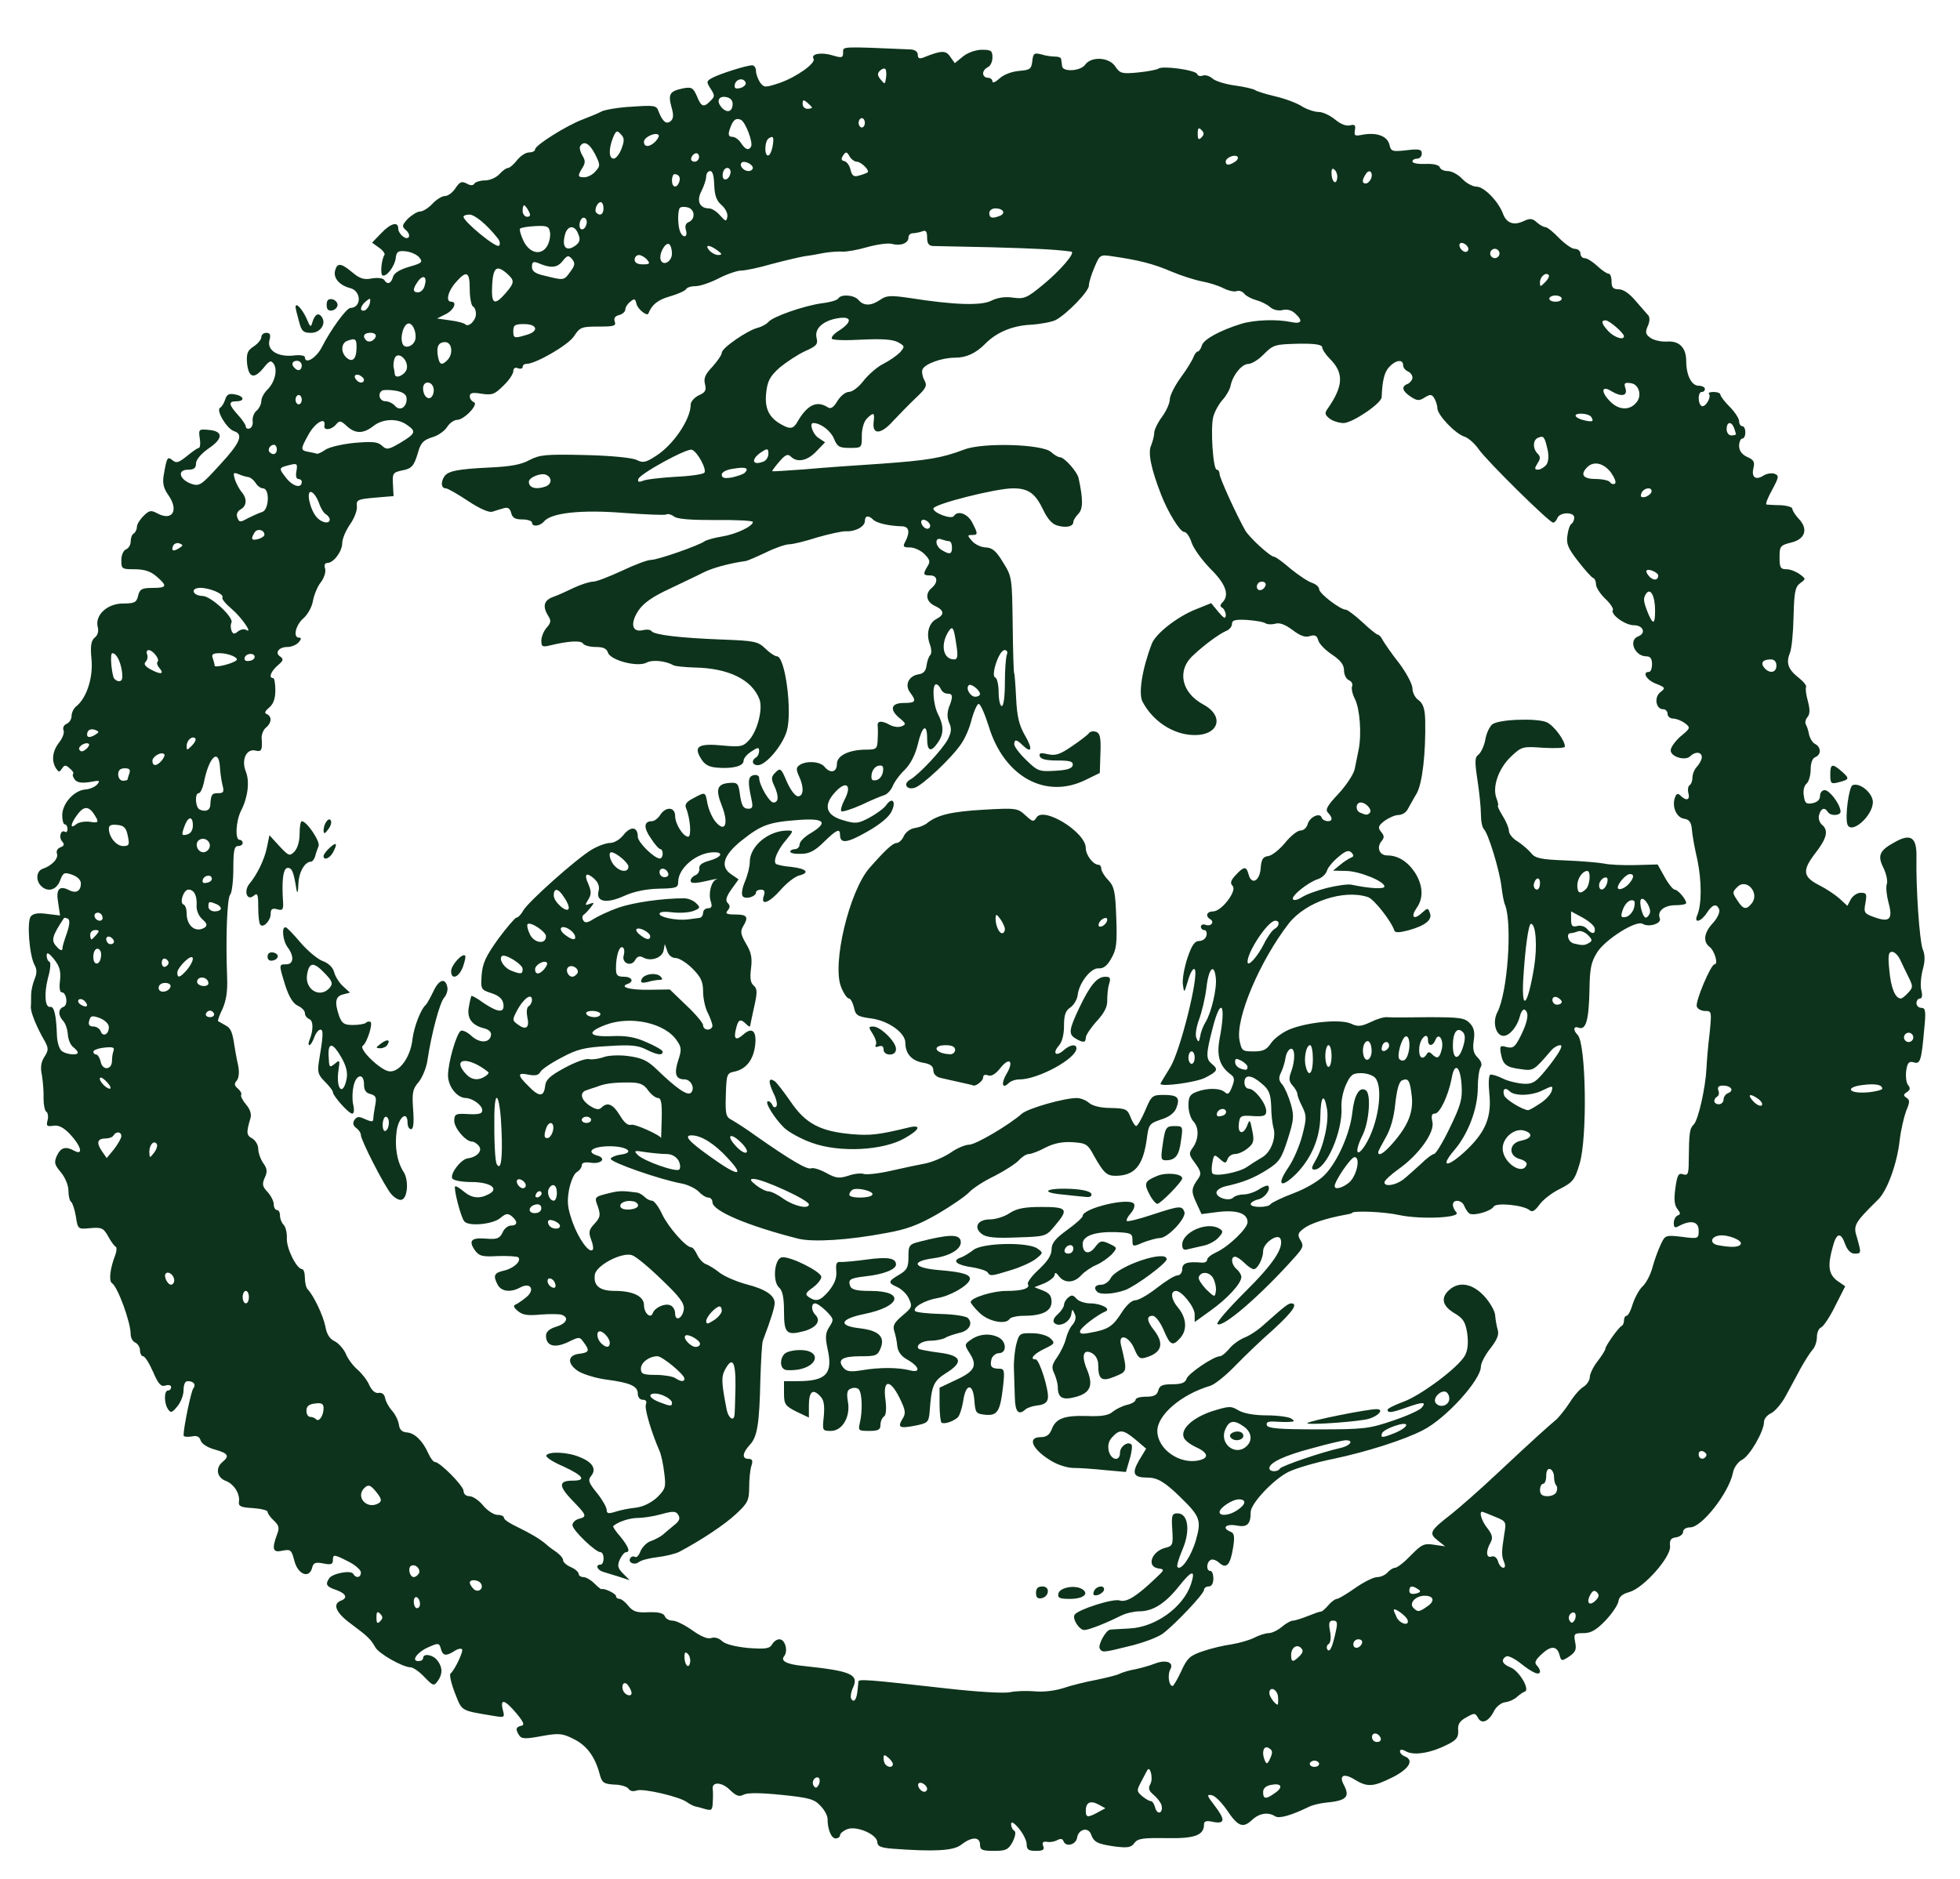
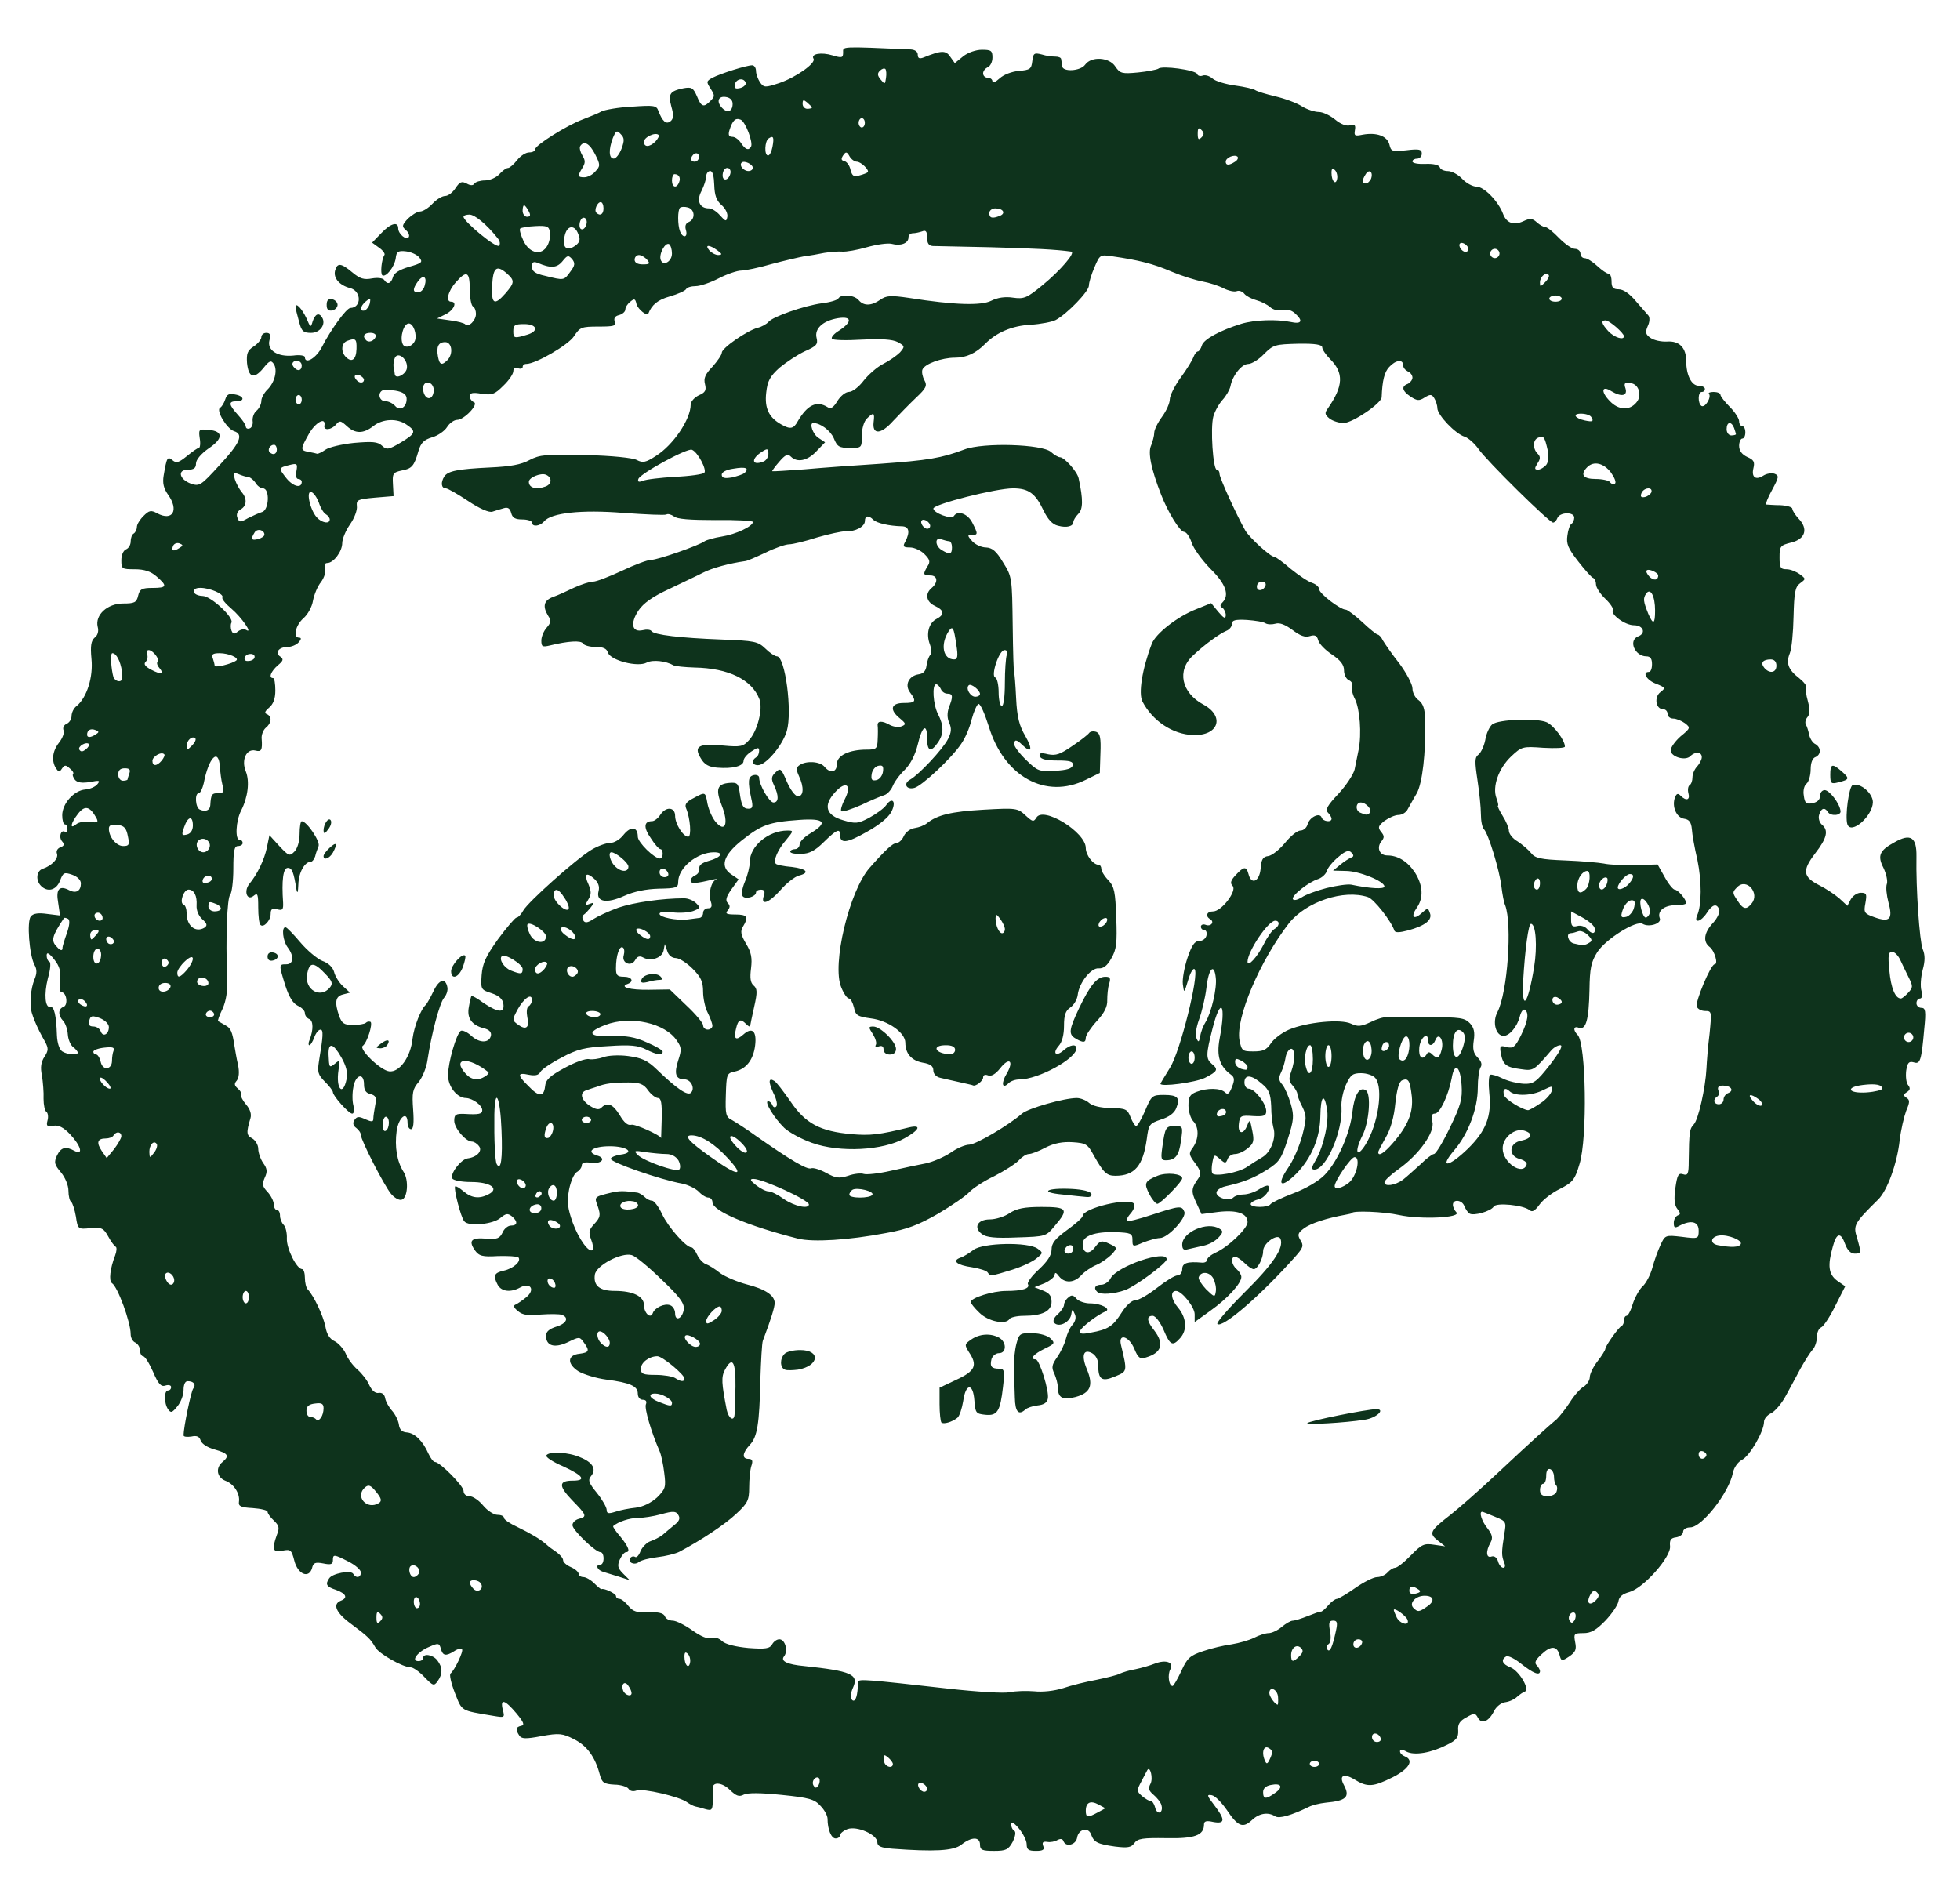
<svg xmlns="http://www.w3.org/2000/svg" width="630" height="604" version="1.0" viewBox="0 0 6300 6040">
  <g fill="#0e331c">
    <path d="M2868 5943c-37-3-48-8-48-21-1-25-66-53-96-42-13 5-24 14-24 20 0 5-6 10-14 10-14 0-26-29-26-63 0-10-10-29-23-42-19-21-36-26-125-35-69-7-108-7-121-1-15 8-24 5-45-15-26-26-59-27-55-2 1 7 1 26 0 42-1 25-4 27-23 22-13-4-28-8-34-9-7-2-18-8-25-13-23-18-143-46-163-38-11 4-21 2-26-6-4-6-25-13-45-13-34-2-40-6-47-32-15-57-41-93-83-114-37-19-48-20-104-10-52 10-65 9-72-2-13-20-11-27 6-31 12-2 9-11-15-40-37-44-53-49-44-12 7 26 6 26-30 20-108-18-100-14-124-74-12-31-18-58-14-62 13-10 43-73 37-78-3-4-15-1-25 6-27 17-37 15-43-8-5-18-8-19-37-6-37 15-61 46-35 46 8 0 15-4 15-10 0-16 32-11 46 8 17 22 17 44 1 66-12 17-15 16-43-13-16-17-36-31-44-31-25 0-103-44-114-65-15-26-23-34-78-75-48-35-60-63-33-74 24-9 18-23-15-35-31-10-35-18-22-37 10-16 69-27 77-15 9 16 25 13 25-4 0-8-18-24-40-35-47-24-50-24-50-4 0 13-7 15-31 10-26-5-32-2-36 15-10 35-46 20-57-24-9-35-12-37-38-32-31 7-35-4-18-51 9-22 7-30-10-46-11-10-20-23-20-28s-21-10-48-12c-38-2-46-6-44-20 4-26-16-58-44-68-27-11-32-41-9-60 24-20 18-28-24-40-23-6-42-18-46-29-4-13-12-17-30-13-14 2-25 1-25-4 0-25 24-141 31-150 10-13 2-24-18-24-8 0-13 11-13 29 0 16-9 39-20 52-17 21-21 22-30 9-13-19-13-60 0-60 6 0 10-5 10-11s-8-8-18-5c-14 5-23-4-40-44-12-27-26-50-32-50-5 0-10-9-10-19s-7-21-15-25c-8-3-15-15-15-27 0-39-42-153-60-164-11-7-6-48 10-89 5-13 6-26 2-28s-15-16-24-33c-15-27-21-30-57-27-40 4-41 4-47-37-4-23-11-44-15-47-5-3-9-19-9-36s-10-42-24-59c-21-25-23-32-13-54 13-27 28-31 57-15 29 15 20-17-15-54-21-22-37-30-54-27-20 3-23 1-18-18 3-11 1-24-4-27s-9-22-9-42c1-20-2-54-5-74-6-27-3-44 8-61 13-20 13-27 2-48-28-48-46-94-46-111 1-10 1-28 1-40 0-13 5-35 11-50 8-19 8-32 0-46-17-32-25-140-12-156 8-10 25-12 53-8l41 5-6-41c-8-44 4-57 36-40 22 11 37 2 37-22 0-11-11-22-28-28-26-9-29-7-39 19-12 31-40 38-61 17-18-18-15-48 5-55 30-10 52-34 46-49-3-8 2-17 11-20 13-5 14-10 5-20-11-14-3-38 10-30 4 3 8-1 8-9s-4-15-9-15c-4 0-8-13-8-29 0-38 38-80 74-83 15-1 33-9 39-17 10-12 7-13-24-7-25 4-40 2-48-7-6-8-9-16-6-19s-2-11-11-18c-13-12-17-11-25 1s-10 12-19-1c-15-24-12-55 10-83 11-14 18-32 14-40-3-8 2-17 10-20 9-4 16-15 16-25 0-11 7-26 17-33 32-27 53-92 47-151-4-42-1-58 10-68 10-7 14-21 10-35-9-38 31-75 82-75 36 0 43-3 48-25 5-21 12-25 46-25 47 0 49-6 13-37-18-16-39-23-70-23-41 0-43-1-43-29 0-16 6-31 15-35 8-3 15-14 15-25s4-23 10-26c5-3 10-13 10-21s9-23 21-35c18-18 24-20 44-9 50 27 71-10 35-60-14-20-18-37-14-61 10-59 12-63 29-49 12 10 20 7 46-14 17-14 34-26 38-26s6-14 3-31c-4-29-3-30 29-27 47 4 47 28-1 60-24 17-40 36-40 48 0 15-7 20-26 20-35 0-28 31 10 45 27 9 32 6 92-60 66-71 78-99 46-109-23-8-58-66-45-75 6-3 13-15 17-27 5-16 12-20 31-16 30 5 33 22 5 22-27 0-25 11 5 44 14 15 25 32 25 37 0 6 6 9 13 6 6-2 11-13 9-24-1-11 4-26 13-33 8-7 15-21 15-31s9-26 19-36c24-23 34-63 21-83-9-13-14-11-34 14-30 36-47 30-52-17-2-30 1-40 21-53 14-9 25-23 25-30 0-8 7-14 16-14 12 0 15 6 10 24-8 32 26 54 77 49 20-3 37 0 37 5 0 25 37 3 55-33 28-55 78-124 91-125 37-1 36-55-1-64-34-9-54-32-48-56 7-26 19-25 56 6 24 20 37 24 63 19 18-3 35-1 39 5 10 16 22 12 28-9 3-13 21-24 51-33 42-12 46-15 34-30-7-9-26-18-43-20-25-3-31 1-33 22-4 28-31 62-43 55-7-5-3-51 7-66 2-4-6-15-18-23l-22-16 29-30c30-32 55-39 55-16 0 18 26 40 34 28 3-6-1-15-9-22-14-12-13-16 6-37 13-12 30-23 39-23s27-11 40-25 31-25 41-25c9 0 24-11 33-25 14-21 20-23 36-15 12 7 21 7 25 0 3-5 19-10 34-10s36-9 46-20 22-20 28-20c5 0 18-11 29-25s28-25 39-25c10 0 19-4 19-10 0-13 102-77 153-96 23-9 51-20 61-26 11-5 54-13 97-15 71-5 79-4 85 13 13 34 25 45 39 34 10-8 11-20 3-47-11-41-5-50 38-59 27-5 32-2 44 25 14 35 22 38 44 15 14-14 14-17 0-39s-14-24 6-35c25-13 109-40 128-40 6 0 12 8 12 18s6 26 13 37c13 17 16 17 62 2 55-19 118-64 110-78-10-16 25-22 61-11 30 9 34 8 34-9 0-20-12-20 218-10 13 1 22 7 22 17 0 11 5 14 18 9 57-23 72-24 86-3l15 21 27-22c15-12 41-21 60-21 30 0 34 3 34 25 0 14-7 28-15 31-8 4-15 12-15 20s7 14 15 14 15 5 15 12c0 6 10 2 23-10s39-22 62-24c36-3 40-6 43-31 3-26 6-28 30-22 15 5 35 7 45 7 9 0 18 3 18 9 1 5 2 15 3 22 2 19 59 16 74-5 20-28 78-24 97 6 15 22 21 24 73 19 31-3 60-9 65-12 11-11 120 4 125 17 2 6 10 8 18 5s22 1 32 10c9 8 42 18 72 22s60 11 65 15c6 4 35 13 65 20s68 21 85 32c16 10 41 18 54 18s36 11 52 24c18 15 36 22 48 19 16-4 19-1 16 16-3 18 0 19 25 14 45-8 79 4 86 32 5 22 9 23 55 18 41-5 49-3 49 11 0 9-7 16-15 16s-15 4-15 9c0 6 19 9 42 8 25-1 43 3 46 11 2 7 14 12 26 12s33 11 46 25 34 25 46 25c24 0 70 47 85 87 11 30 34 39 66 24 21-10 29-9 43 4 9 8 21 15 27 15s26 16 44 35c19 19 41 35 51 35s18 7 18 15 6 15 14 15c7 0 25 11 40 25s31 25 37 25c5 0 9 11 9 25 0 19 5 25 23 25 15 0 35 14 55 38 18 20 36 42 41 47 4 6 4 20-3 34-8 19-7 26 9 37 11 8 35 13 53 12 40-3 62 20 62 63 0 45 17 79 40 79 11 0 20 5 20 10 0 6-4 10-10 10-13 0-13 37-1 45 12 7 33-29 24-39-3-3 3-6 15-6s22 4 22 9 14 23 30 39c17 17 30 38 30 46 0 9 5 16 10 16 6 0 10 9 10 20s-4 20-10 20c-5 0-10 11-10 23 0 16 9 28 26 36 21 9 25 16 20 36-7 29 7 40 32 24 11-7 27-9 36-6 15 6 14 11-8 52-14 25-22 46-18 47 4 0 24 2 44 2 21 1 38 6 39 11 0 6 9 20 20 32 32 33 22 66-23 77-36 9-38 12-38 48 0 33 3 38 23 38 12 0 31 8 42 16 20 15 20 15 1 29-16 12-19 29-21 107-1 51-6 104-12 118-13 32-5 53 30 80 15 12 25 25 22 29-2 4 0 25 6 45 7 27 7 41-1 51-7 8-9 19-5 25 3 5 8 20 10 32 3 12 11 26 20 30 19 11 19 34 0 42-9 3-15 18-15 39 0 19-6 40-13 46-8 6-12 23-9 39 3 24 8 28 28 24 15-3 24-11 24-23 0-11 7-19 15-19 15 0 48 42 51 67 3 15-32 18-41 3-10-16-22-12-28 10-3 10 1 24 9 31 22 18 17 43-22 93-42 55-39 75 14 102 20 10 49 29 64 42l26 24 11-21c7-12 21-21 32-21 19 0 20 4 15 33-6 31-4 34 30 46 48 17 59 6 44-48-6-23-9-50-5-60 3-9-2-32-11-51-20-39-13-56 35-82 52-30 72-17 71 45-2 104 10 272 20 298 8 19 8 38 0 67-6 23-8 53-4 67 4 15 2 25-5 25-6 0-11 7-11 15s7 15 16 15c13 0 15 10 9 68-9 103-13 114-34 107-15-4-20 1-24 27-2 18 0 39 6 46 8 10 7 16-4 23s-12 11-1 18 11 14-1 42c-7 19-17 61-21 95-8 74-40 162-69 190-77 76-81 83-68 123 14 50 14 51-8 51-12 0-23-11-30-30-14-40-28-38-40 8-17 60-14 88 14 109l26 18-32 63c-17 35-38 66-45 69-8 3-14 17-14 31s-6 33-14 41c-8 9-25 36-39 61-13 25-35 65-48 89s-34 48-46 54c-13 6-23 18-23 28 0 30-46 110-71 122-13 7-26 25-29 42-13 64-100 175-137 175-13 0-23 6-23 14s-10 16-22 18c-18 2-22 9-20 29 3 35-86 135-131 147-22 6-33 15-35 30-2 12-21 40-42 62-29 30-46 40-70 40-31 0-32 2-27 29 5 24 1 32-19 46-24 16-26 15-31-4-8-30-27-32-57-4-20 18-25 28-17 36 6 6 11 15 11 19 0 16-22 7-60-23-21-17-43-28-49-24-18 11-12 25 14 35 28 11 64 72 46 78-6 2-17 10-25 17-7 7-23 15-37 17-13 1-29 14-36 27-17 35-40 45-52 24-9-17-12-17-38-2-21 11-28 22-26 42 1 22-5 31-36 46-51 26-104 35-130 22-14-8-21-8-21-1 0 6 7 13 15 16 31 12 15 40-38 67-64 32-82 33-124 7-35-21-50-12-33 19 20 38 7 50-59 56-19 2-44 8-55 14-56 27-94 38-107 30-23-15-52-10-75 12-29 27-45 21-81-33-16-23-37-45-48-47-17-3-16 1 8 32 36 47 35 61-3 54-22-5-30-3-30 8 0 35-30 46-122 44-75-1-91 1-102 16-10 14-21 16-62 11-57-8-68-14-77-39s-41-17-45 11c-4 23-37 31-44 10-3-7-9-8-19-3-8 5-23 8-33 6-14-2-17 2-13 13 5 12 0 16-23 16-24 0-30-4-30-21 0-12-11-34-25-51-16-19-25-24-25-14 0 8 4 18 10 21 6 4 4 17-5 36-14 25-21 29-60 29-38 0-45-3-45-20 0-26-27-26-60 0-25 20-87 23-222 13m661-117 24-13-22-12c-26-14-41-7-41 20 0 22 6 23 39 5m204-24c-3-9-15-24-26-33-15-13-17-20-9-35 9-17-1-58-10-44-2 3-10 19-19 36-16 30-16 32 2 48 11 9 23 16 28 16s11 9 14 21 10 18 16 15c6-4 7-14 4-24m365-38c28-19 21-33-13-26-16 3-25 11-25 23 0 23 9 24 38 3m-1118-13c0-12-20-25-27-18s6 27 18 27c5 0 9-4 9-9m-347-34c-3-5-10-4-15 1-6 6-7 16-3 22 6 9 9 9 16-1 4-7 5-17 2-22m237-46c0-5-7-14-15-21-12-10-15-10-15 2 0 8 3 18 7 21 9 10 23 9 23-2m1370-1c0-5-7-10-15-10s-15 5-15 10c0 6 7 10 15 10s15-4 15-10m-161-50c-16-11-25 11-14 38 6 15 9 14 18-6 8-18 8-25-4-32m359-32c-6-18-28-21-28-4 0 9 7 16 16 16s14-5 12-12m-330-133c-2-25-28-36-28-12 0 11 19 37 27 37 1 0 2-11 1-25m-1352-18c1-12 3-26 3-31 1-9 28-7 285 22 98 11 183 16 202 12 18-4 53-5 78-3 27 3 64-1 93-10 26-9 75-21 108-27 33-7 67-15 75-20 9-4 31-11 50-14 19-4 47-12 62-18 36-14 62-4 50 18-10 17-5 54 7 54 3 0 16-22 28-48 19-42 28-50 70-64 26-9 68-19 92-22 24-4 56-13 72-21 15-8 37-15 47-15s29-9 42-20 29-20 35-20c7 0 29-7 49-15s39-15 42-14c3 0 14-9 23-20 10-12 23-21 28-21s32-16 59-35 59-35 70-35c12 0 27-7 34-15s18-15 24-15c7 0 30-18 51-40 35-36 43-39 75-34l35 5-24-19c-29-23-25-31 42-83 29-23 95-81 147-130s113-105 135-125 48-43 59-52c10-10 29-34 42-54 13-21 33-44 44-50 11-7 20-21 20-31s11-33 25-51 25-36 25-40c0-9 43-70 53-74 4-2 7-10 7-18s4-14 8-14c5 0 14-17 20-38 7-21 21-47 32-57s25-37 31-59c6-23 18-56 26-73 15-33 16-33 69-27 53 7 54 6 54-20 0-29-24-35-61-16-16 9-19 7-19-9 0-11 6-21 13-24 9-3 9-7-1-20-10-12-12-31-7-67 6-43 10-50 25-45s18-1 18-42c1-94 3-105 16-118 15-15 38-119 41-180 1-22 5-73 10-112 7-71 7-73-14-73-12 0-24-6-27-14-6-15 45-136 57-136 13 0 0-44-16-56-22-17-18-46 11-77 14-15 23-35 20-43-8-21-22-17-40 11-19 29-42 34-31 8 15-34 15-109 1-178-9-38-17-83-18-100-2-22-9-31-25-33-25-4-40-40-29-69 5-12 9-14 18-5 18 18 31 14 25-8-3-11-1-23 4-26s9-14 9-25 7-27 15-35c8-9 15-22 15-30 0-17-21-19-37-3s-63 2-63-19c0-9 14-29 32-45 32-26 32-28 14-42-11-8-28-15-38-15s-18-7-18-15-6-15-14-15c-24 0-30-39-9-55 17-13 16-15-14-27-30-11-46-38-23-38 6 0 10-11 10-25 0-17-5-25-18-25-37 0-59-51-27-64 27-10 17-36-13-36-29 0-76-35-68-49 3-4-8-21-24-36-17-16-30-37-30-46 0-10-4-19-9-21-5-1-27-26-48-53-33-42-39-57-35-83 2-18 8-35 13-38s9-12 9-20c0-19-46-18-54 1-3 8-9 15-14 15-12 0-214-199-240-237-12-17-32-35-44-39-30-9-88-70-88-92 0-9-5-24-10-32-8-13-13-13-31-2-17 11-24 11-45-3-27-18-31-33-9-41 8-4 15-13 15-20 0-8-7-17-15-20-8-4-15-12-15-20 0-20-24-17-45 6-15 16-22 43-24 97-1 20-93 82-122 83-14 0-34-6-45-14-16-13-17-18-6-33 50-72 52-114 7-159-14-14-25-31-25-37 0-9-22-13-78-12-73 2-79 3-109 33-17 18-40 32-51 32-21 0-51 38-57 72-3 12-14 31-25 43s-25 36-30 54c-10 36-1 171 11 171 5 0 9 6 9 14 0 12 55 133 83 182 14 23 80 84 93 84 4 0 28 17 53 39 26 21 56 41 69 45 12 4 22 13 22 20 0 14 68 66 86 66 5 0 29 18 53 40 23 22 46 40 49 40 4 0 12 8 17 19 6 10 29 44 53 74 23 31 42 67 42 80 0 14 9 31 20 38 14 11 20 27 21 64 2 106-9 202-27 235-11 18-23 41-29 51-5 11-19 19-30 19s-31 9-45 19c-20 16-22 21-11 35 11 13 11 19 1 31-16 20-6 45 19 45 34 0 65 19 89 55 26 41 28 82 6 113-21 30-10 41 16 17 19-17 20-17 26 0 9 22-15 41-70 56-27 7-41 8-44 1-10-31-66-102-85-108-78-26-199 15-254 84-93 120-172 305-159 376 7 34 9 36 45 36 31 0 42-5 56-26 9-14 35-34 58-44 57-24 166-35 200-19 21 10 32 9 62-5 20-10 43-17 53-16 9 1 69 1 133 0 103 0 117 2 134 20 13 14 16 29 12 55-4 27-1 41 12 54 12 12 16 23 10 32-5 8-9 37-9 66 0 67-31 149-76 201-50 59-18 55 44-5 58-57 77-104 69-179-3-30-2-56 3-59 4-2 22 3 40 12s49 16 68 17c31 1 40-5 84-61q48-63 33-63c-8 0-22 8-30 18-55 64-56 65-97 59-47-6-57-14-64-51-4-24-2-26 19-20 21 5 27 0 46-38 23-47 26-73 12-82-5-3-12 6-16 22-8 32-33 62-52 62-25 0-37-44-20-76 33-64 48-283 25-344-4-8-9-35-12-60-6-52-42-170-56-184-6-6-10-27-10-49 0-21-5-70-11-109-9-60-9-73 3-82 8-6 18-27 22-47 3-21 14-43 22-50 20-17 145-21 176-7 23 11 58 58 58 78 0 5-31 6-69 4-67-5-70-4-104 28-40 38-61 97-47 134 5 13 7 24 5 24-3 0 4 15 15 33 11 17 20 39 20 48s12 25 28 34c15 10 34 26 43 37 13 17 31 21 110 24 52 2 108 7 124 10 17 4 62 6 102 5l71-2 23 41c12 22 27 40 32 40 10 0 36 30 37 43 0 4-15 7-34 7-37 0-60 19-51 42 7 17-35 30-55 18-20-13-119 49-146 91-20 32-24 52-25 121-2 96-11 130-34 122-17-7-20 7-4 23 27 27 32 331 6 415-15 51-22 59-63 80-25 12-55 35-66 51-15 20-23 25-32 17-20-16-107-25-115-11-9 15-65 31-78 22-5-3-12-14-16-23-7-21-37-24-37-5 0 7 5 18 11 24 18 18-114 24-184 9-49-11-152-15-152-6 0 1-9 3-20 5-61 11-113 28-134 44-20 15-21 21-11 38 11 17 9 24-16 52-110 124-236 233-251 217-4-4 35-49 87-101 92-91 127-143 116-172-8-20-56 13-56 39 0 24-18 58-30 58-6 0-19-9-30-20s-25-20-30-20c-15 0-12 26 5 40 8 7 15 18 15 25 0 21-45 70-100 109l-50 36v-25c0-23-41-75-60-75s-16 27 6 53c28 33 31 73 7 99-24 27-32 23-53-27-11-25-26-45-35-45-21 0-19 17 5 47q49.5 64.5-27 87c-19 6-25 1-37-28-17-41-52-51-43-13 21 88 21 85-19 102-43 18-54 10-54-37 0-17-8-31-20-38-28-15-35 8-16 53 21 51 11 75-37 88-42 11-57 3-57-33 0-9-5-28-11-42-10-20-8-29 9-53 11-16 24-42 28-59 4-16 13-37 22-46 9-11 12-24 6-35-7-16-8-16-11 4-5 24-39 41-54 26-6-6-2-17 11-28 11-10 20-24 20-30 0-7 6-18 14-24 10-9 16-8 26 4 7 8 27 15 44 15 35 0 69 18 49 26-26 11-77 50-81 62-3 10 5 12 34 6 56-10 71-20 99-64 15-24 33-40 44-40s42-18 70-40 57-40 66-40c8 0 15-9 15-20 0-20 17-25 63-21 9 1 17-3 17-9s12-16 27-23c41-18 103-78 103-98 0-28-33-40-94-33l-54 7-17-37c-17-36-16-46 7-78 10-14 8-23-10-48-21-28-22-32-7-52 19-28 19-65 0-84-8-9-15-31-15-50 0-28 5-36 26-44 34-13 77-13 92 2 8 8 14 4 22-18 9-22 8-31-3-39-37-27-47-60-37-115 22-114 4-139-23-32-21 82-21 96-2 112 22 18 19 24-22 45-31 15-143 30-143 19 0-1 14-25 31-52 33-53 94-299 79-316-5-5-14 11-21 35-13 43-13 43-17 13-2-17 5-55 15-85 14-41 23-54 38-54 11 0 21-8 23-18 2-9-1-17-7-17s-11-5-11-11 7-9 15-6c17 7 30-9 15-18-17-10-11-25 9-25 28 0 78-67 63-82-9-9-6-18 10-35 26-28 34-29 41-3 9 36 35 24 39-17 2-30 7-39 25-41 12-2 36-21 54-43 17-21 39-39 49-39s20-9 23-20c6-23 39-39 45-22 4 13 32 17 32 4 0-4-5-13-12-20-9-9-1-23 34-60 25-27 48-62 52-78 3-16 9-45 13-64 10-51 4-131-12-163-8-15-12-34-9-41s-2-16-10-19c-9-4-16-18-16-32 0-18-11-32-39-51-21-14-41-34-44-46-4-15-11-18-27-13-15 5-31-1-56-20-23-17-41-24-54-20-11 3-25 3-32-1-7-5-34-9-60-11-38-2-48 1-48 12 0 9-8 19-18 23-20 8-69 43-107 79-53 48-38 120 33 158 70 38 49 101-33 98-66-2-131-46-163-108-13-26-1-104 30-185 12-33 84-89 144-112l47-19 23 28c18 21 23 24 24 11 0-9-5-20-11-24-8-4-8-9 0-17 24-24 11-60-39-109-27-28-54-65-60-84s-17-34-24-34c-13 0-52-63-74-120-32-82-43-135-32-158 5-13 10-31 10-41 0-9 11-32 25-51s25-44 25-56 16-44 35-70c20-27 38-57 41-66 4-10 10-18 14-18s10-9 13-19c5-20 59-49 127-70 43-13 114-15 158-6 36 8 42-3 14-28-11-10-26-14-40-10-14 3-30-1-40-10-9-8-29-18-44-22s-32-13-38-20c-6-8-17-12-25-9-7 3-26-1-42-9-15-8-46-18-68-22s-67-18-100-32c-58-25-106-37-190-49-39-6-40-5-57 35-10 23-18 49-18 59 0 19-71 92-107 111-12 6-48 13-80 15-60 3-111 25-147 62-30 30-60 44-97 44-42 0-97 20-104 38-3 7 0 23 6 34 10 18 6 26-27 57-22 21-54 54-73 74-39 44-68 46-63 4 4-31 0-33-22-11-9 9-16 32-16 55 0 39 0 39-39 39-34 0-40-4-51-31-11-25-43-49-66-49-14 0-1 37 17 48l21 14-28 29c-29 31-62 37-82 17-10-10-18-6-37 16-14 16-24 30-23 31 2 1 48-2 103-6 55-5 165-13 245-18 152-11 196-18 270-46 61-23 250-17 278 8 10 9 23 17 29 17 14 0 56 47 60 68 15 69 14 99-1 114-9 9-16 21-16 26 0 14-21 20-50 12-17-4-32-20-46-49-26-55-48-71-98-71-55 0-256 51-256 65s58 36 66 24c12-19 44-8 59 21 19 37 19 40-2 40-14 0-14 2 2 20 10 11 30 20 44 20 20 1 33 11 55 48 29 46 29 50 31 202 1 85 3 155 5 155 1 0 4 36 6 79 3 62 10 89 30 123 24 42 20 57-10 28-18-18-26-19-26-2 0 7 17 30 39 51 36 35 41 37 92 34 38-2 55-7 57-18 2-12-9-15-49-15-35 0-54-4-57-14s3-12 27-6c25 5 39 0 78-27 27-18 51-37 54-42 4-5 14-6 23-3 12 5 15 20 13 69l-2 63-45 22c-129 64-263-10-312-172-13-41-27-73-33-72-5 2-15 24-22 50-6 26-21 61-34 79-30 45-126 135-150 141-26 7-37-14-13-27 28-16 104-97 121-130 11-22 12-34 4-52-7-16-7-32-1-50 14-35 13-44-5-44-9 0-18-7-21-15-4-8-10-15-15-15-14 0-10 65 6 96 19 37 19 64-1 92-22 32-34 27-34-13 0-52-16-42-30 18-8 33-23 63-42 82-17 16-34 40-39 53-5 12-17 25-26 28-10 3-44 17-75 32-32 14-60 23-64 20-3-4 2-21 11-38 24-46 5-62-30-24-40 43-31 75 25 91 40 12 48 11 84-8 22-12 47-30 54-40 20-29 34-12 17 21-9 18-40 43-80 65-63 36-85 38-85 9 0-22-11-17-52 23-28 28-47 38-73 38-19 1-35-2-35-7 0-4 7-8 15-8s15-7 15-15c0-9 16-25 35-36 58-35 46-49-37-43-97 7-121 16-184 66-60 48-71 85-32 110l22 15-23 32c-17 24-20 36-12 44s8 14 0 24c-9 10-4 13 25 13 38 0 43 8 24 39-9 15-7 26 10 55 17 28 20 46 16 79-4 31-2 46 8 55 12 10 13 21 2 69-7 32-13 60-13 62-1 3-6 0-13-7-18-18-25-15-32 14-9 35-1 41 23 20 29-26 44-11 38 36-6 46-29 75-66 83-25 5-26 9-28 75-2 63 0 71 20 81 12 7 47 29 77 51 110 77 164 109 177 104 7-3 29 4 49 15 31 17 41 18 70 9 19-7 42-9 50-6 9 3 48-1 87-10 40-9 91-20 113-24 23-5 58-20 79-34 21-15 48-26 60-26 21 0 128-63 170-100 20-17 135-50 176-50 12 0 30 7 40 16s37 16 69 16c49 1 54 4 64 30 6 15 14 28 18 28s17-22 29-50c20-48 23-50 60-50 44 0 53 9 40 42-6 16-23 29-49 37-38 13-40 16-46 63-12 86-39 118-101 118-28 0-38-10-69-65-20-37-25-40-68-43-32-2-59 3-87 17-22 12-46 21-54 21s-22 9-32 20-46 34-79 51c-34 16-70 40-81 52s-56 43-100 69c-63 36-99 50-167 62-121 23-235 30-283 18-161-41-275-89-275-117 0-8-6-15-13-15-8 0-22-9-31-19-10-10-34-22-54-26-68-12-232-69-229-80 2-5 16-11 31-13 49-6 22-27-34-27-55 0-79 18-40 30 30 9 13 28-21 23-19-3-29 0-29 8 0 7-7 17-16 22s-20 31-25 57c-7 39-5 58 12 106 20 54 53 99 64 87 3-3 1-18-5-33-9-24-7-32 11-51 18-20 20-27 11-54-12-33-14-32 43-46 27-6 39-6 83 0 7 1 18 8 24 14 7 7 17 12 24 12 6 0 21 19 32 43 19 41 77 107 94 107 5 0 13 11 19 24s19 27 28 30 30 16 46 29c17 12 55 28 85 36 59 15 90 35 90 60 0 13-11 50-38 121-3 8-6 65-8 125-3 143-10 185-34 210-24 26-26 45-4 45 12 0 15 6 9 23-4 12-7 43-7 69 0 41-5 51-42 85-36 34-113 85-183 122-12 6-44 14-70 17s-53 10-60 16c-14 11-36 1-27-13 3-5 10-7 15-4 5 4 13-5 18-19 6-13 20-27 31-31 12-4 30-13 39-20 9-8 26-22 38-32 17-13 20-22 13-33-7-12-16-13-55-2-25 7-59 12-76 12-25 0-62 12-78 26-2 2 8 17 23 34 26 32 33 50 18 50-5 0-14 11-20 24-8 19-7 27 11 45l21 21-34-11c-19-6-43-13-52-16-19-6-25-23-8-23 6 0 10-9 10-20s-4-20-10-20c-16 0-90-71-90-87 0-8 9-17 20-20 28-7 26-12-21-60-44-46-44-63 2-63 45 0 34-16-31-46-33-14-57-30-54-35 8-14 71-11 109 6 40 16 53 38 35 60-11 13-8 22 19 55 17 21 31 46 31 54 0 12 6 13 28 6 15-5 44-11 65-13 25-3 50-16 69-33 27-27 29-33 23-79-3-27-10-59-15-70-27-62-49-137-44-150 4-10 0-15-10-15-9 0-16-8-16-20 0-24-25-35-102-45-31-4-70-16-88-26-38-24-37-53 3-57 31-4 33-10 13-37-13-18-14-18-51 0-43 20-70 12-70-21 0-13 11-22 33-29 33-10 42-29 18-38-8-3-38-3-68-1-40 4-58 2-73-11-14-11-16-18-8-21 7-3 23-14 35-24 29-24 13-49-20-31-31 17-60 13-72-8-16-30-12-39 19-46 32-7 58-31 47-43-4-3-34-5-66-4-50 3-60 0-74-19-21-31-11-41 37-37 35 3 43-1 52-19 5-13 18-23 27-23 22 0 23-13 3-30-13-10-19-9-36 5-23 21-104 29-117 11-11-13-35-107-29-112 2-2 14 5 27 16 26 22 51 25 81 9 35-18 5-39-57-39-29 0-56-5-60-11-9-14 27-62 49-65 31-4 49-25 36-40-6-8-16-14-22-14-20 0-57-43-57-67 0-20 5-23 33-22 47 3 57 0 57-12 0-16-31-38-52-39-29 0-58-37-58-73 0-41 27-134 41-143 6-3 21 4 34 16 26 24 58 24 63-1 2-11-6-19-22-23-40-10-56-33-49-69 3-18 7-33 8-35 2-2 20 8 40 23 47 31 67 32 63 3-2-16-14-27-38-35-34-11-35-12-32-58 3-38 13-60 53-116 28-38 55-69 59-69 5 0 15-10 22-23 16-28 168-164 219-195 20-12 47-22 60-22s32-11 44-27c23-28 45-25 45 7 0 18 53 70 71 70 5 0 9-7 9-15s-3-15-7-15c-5 0-19-16-31-35-24-34-23-55 4-55 7 0 19-9 26-20 18-28 48-26 48 3 0 26 26 67 42 67 11 0 7-59-7-92-5-12 2-21 24-32 39-21 38-21 45 18 4 19 15 45 26 58 31 37 43 6 20-52-21-53-15-70 25-73 24-2 28 2 32 28 6 45 11 55 29 55 13 0 15-6 9-32-12-56-11-72 8-76 9-2 17 2 17 8 0 24 33 80 46 80 17 0 18-21 2-55-10-21-9-29 5-42 15-15 18-13 36 30 12 27 27 47 36 47 18 0 20-29 3-65-10-22-9-28 3-36 22-14 65-11 79 6 19 23 40 18 40-9s39-46 96-46c31 0 34-3 35-32 1-18 1-39 0-45-2-16 14-17 40-2 12 6 28 8 37 4 15-6 14-9-5-25-35-28-30-50 12-50 38 0 42-5 20-34-18-24-4-53 27-58 16-2 24-11 26-28 2-14 7-29 12-34s4-20-1-34c-13-34-4-69 21-82 27-14 25-28-5-42-28-13-33-39-10-58 21-18 19-40-5-40-23 0-24-4-9-29 10-15 8-22-10-40-11-11-32-21-46-21-22 0-24-3-15-19 16-31 12-49-12-49-40-1-80-10-91-21-15-15-27-14-27 4s-31 35-62 33c-13 0-54 9-92 20-37 12-78 22-90 22-11 0-46 12-76 27-30 14-59 27-65 27-50 7-106 22-135 37-19 10-69 33-110 53-52 24-82 45-98 69-27 41-21 71 14 63 12-3 25-2 28 3 8 12 92 22 225 27 106 4 117 6 141 29 14 14 31 25 37 25 27 0 50 178 32 240-14 47-67 110-93 110-18 0-22-15-6-25 6-3 10-13 10-21 0-12-4-12-25 2-14 9-25 22-25 30 0 17-35 26-84 22-28-2-42-10-54-31-23-38-6-48 74-40 54 5 63 3 81-17 27-28 46-101 34-132-24-63-99-100-209-102-31-1-61-4-67-7-24-14-67-19-86-9-29 16-117-7-125-32-4-13-15-18-39-18-19 0-37-5-41-11-6-11-49-8-106 6-25 6-28 4-28-16 0-12 8-31 17-41 14-16 15-23 5-38-19-31-14-50 16-61 15-5 45-19 68-30 22-10 49-19 60-19s52-16 93-35c40-19 82-35 94-35 21 0 153-46 172-60 6-4 30-11 55-15 45-7 100-33 100-47 0-4-54-7-120-6-81 0-125-3-134-12-9-6-19-9-24-6s-67 0-138-5c-136-11-232 0-255 27-13 16-39 19-39 4 0-5-14-10-31-10-23 0-32-5-36-21-4-15-11-19-24-15-11 3-27 8-36 11-11 4-42-10-78-34-33-22-66-41-72-41-15 0-17-19-5-38 12-18 44-24 147-29 65-3 100-9 127-24 33-17 52-19 180-16 85 2 152 9 165 16 19 10 29 8 61-13 56-35 112-118 112-165 0-10 12-23 26-30 21-9 25-16 20-36-5-19 1-32 24-56 16-18 30-38 30-45 0-15 81-71 115-80 13-3 29-12 35-19 14-17 114-52 172-60 26-3 50-10 53-16 9-14 51-11 65 6 16 19 40 19 69-1 20-14 33-15 94-6 146 23 231 25 263 9 20-10 44-14 70-10 36 5 45 1 96-41 56-46 107-105 91-107-51-7-115-10-258-14-93-2-178-4-187-4-13-1-18-9-18-27 0-20-4-25-16-20-9 3-22 6-30 6s-14 6-14 14c0 18-25 28-54 20-13-3-48 2-80 11-31 9-66 15-79 14-12-1-38 1-57 4-19 4-48 9-65 11-16 3-64 14-105 25-41 12-85 21-98 21-12 0-45 11-72 25s-60 25-74 25-28 4-31 10c-3 5-27 16-52 23-39 11-58 27-69 55-4 10-33-13-38-30-4-18-7-19-20-8-9 7-16 18-16 25s-9 15-20 18c-13 3-18 10-14 21 5 14-3 16-52 16-55 0-60 2-79 31-18 28-123 89-153 89-7 0-12 4-12 10 0 5-7 7-15 4-9-4-15 0-15 9s-14 30-32 47c-28 28-36 31-70 26-29-5-38-3-38 8 0 8 6 16 13 19 17 6-31 57-54 57-9 0-24 10-32 23s-30 28-48 33c-26 8-36 17-44 44-14 49-21 57-55 63-27 6-29 10-27 44l2 38-60 5c-55 5-60 7-58 27 2 13-8 39-22 59s-25 47-25 60c0 27-28 64-48 64-8 0-11 7-7 18 3 11-3 29-13 43-11 13-22 40-26 60-3 20-17 45-31 57-25 22-34 62-14 62 8 0 8 5-1 15-7 8-23 15-36 15-28 0-42 19-23 31 11 8 10 13-8 28-22 19-31 41-15 41 4 0 7 18 7 40 0 27-7 44-20 55-14 12-16 18-7 21 17 8 15 29-4 44-8 7-14 23-13 34 3 38-1 44-20 39-29-7-46 30-31 67 13 32 7 83-15 126-17 33-20 94-5 94 6 0 10 5 10 10 0 6-7 10-15 10-12 0-15 15-15 73 0 40-5 78-10 83-10 10-15 139-10 265 2 46-3 76-15 103-10 20-16 38-14 39s13 7 23 13c18 9 23 21 30 69 2 11 6 37 11 58 5 24 3 42-4 51-9 10-8 16 4 26 8 7 13 16 10 20-2 4 5 18 16 31 13 15 18 31 14 44-14 47-13 55 6 65 10 6 19 21 19 33s7 33 16 46c13 18 14 28 5 47-9 21-8 28 9 46 11 12 20 30 20 40s5 18 10 18c6 0 10 8 10 18s5 23 12 30c6 6 11 26 10 44-1 33 32 98 49 98 5 0 9 13 9 28s4 32 9 37c20 21 50 85 57 120 4 24 14 40 30 47 12 6 28 24 35 39 6 16 23 39 38 52 14 12 32 35 38 50 8 17 19 27 30 25s19 5 21 17c2 11 12 29 22 40s20 31 22 44c2 17 10 25 26 26 25 2 51 27 69 68 7 15 16 27 21 27 16 0 92 77 92 93 0 10 8 17 19 17s31 14 44 30c14 17 35 30 46 30 12 0 21 4 21 10 0 5 19 18 43 29 43 21 72 38 93 56 6 6 21 17 33 25 11 8 21 19 21 26 0 6 11 16 25 22s25 16 25 22c0 5 7 10 15 10s24 9 35 20 21 19 23 19c7-5 47 14 47 22 0 5 5 9 11 9s19 10 29 23c15 18 27 22 65 20 32-1 48 3 52 13 3 8 14 14 25 14s39 14 63 31c28 20 50 29 61 25 10-4 25 0 35 10 11 10 43 18 85 22 55 4 68 2 76-12 5-9 15-16 23-16 19 0 29 38 15 55-12 15 10 26 65 31 151 16 176 27 157 69-7 15-9 31-6 36 8 14 17 4 20-24m-726 6c0-5-4-15-10-23-11-18-25-7-17 15 6 15 27 21 27 8m181-126c-8-8-11-5-11 9 0 27 14 41 18 19 2-9-1-22-7-28m1966 7c11-11 13-18 5-26-14-14-32-1-32 23 0 23 6 24 27 3m117-81c6-27 4-33-9-33s-15 7-10 34c4 20 2 36-4 41-6 3-8 11-5 17 8 13 17-7 28-59m84 39c2-7-3-12-12-12s-16 7-16 16c0 17 22 14 28-4m-3156-94c-9-9-12-7-12 12s3 21 12 12 9-15 0-24m3302 19c-5-13-44-41-44-31 0 3 5 14 10 25 12 21 42 27 34 6m539-20c-3-5-10-4-15 1-6 6-7 16-3 22 6 9 9 9 16-1 4-7 5-17 2-22m-475-23c25-17 21-34-9-34-29 0-51 24-36 39 14 14 18 14 45-5m-3238-8c0-8-4-18-10-21-5-3-10 3-10 14 0 12 5 21 10 21 6 0 10-6 10-14m3783-37c-8-8-14-6-22 9-13 25-2 37 18 17 11-11 12-18 4-26m-575-10c-19-13-28-11-28 5q0 13.5 21 9c16-4 17-8 7-14m-3012-18c-8-13-36-15-36-3 0 4 5 13 12 20 14 14 34 0 24-17m-200-32c8-14-11-33-25-25-11 7-4 36 9 36 5 0 12-5 16-11m3489-36c-9-21-9-33 0-90 7-41 7-42-30-57-21-9-39-16-41-16-11 0-1 31 17 53 16 21 18 31 10 46-16 28-14 51 3 45 9-3 17 3 21 15 3 12 11 21 17 21s7-7 3-17m-3617-191c10-7 8-15-9-36s-24-24-35-15c-35 29 5 75 44 51m3785-36c3-8 3-17-1-21s-7-16-7-28c0-11-6-22-12-24-8-3-13 5-13 21 0 14-4 26-10 26-5 0-10 9-10 20 0 14 7 20 24 20 13 0 26-6 29-14m481-115c3-5-1-11-9-15-9-3-15 0-15 9 0 16 16 20 24 6m-4444-154c0-14-6-18-27-15-20 2-28 9-28 23 0 11 5 20 12 20 6 0 15 3 19 8 10 9 24-12 24-36m1321 21c1-7 2-48 3-90 1-82-10-99-34-54-12 23-11 42 6 129 6 27 23 38 25 15m-201-38c0-12-33-30-54-30-25 0-19 15 12 27 36 14 42 15 42 3m40-78c0-13-71-72-87-72-26 0-53 20-53 40 0 17 7 20 48 20 26 0 54 5 62 10 18 12 30 13 30 2m-240-115c0-14-20-37-32-37s-10 24 4 38c16 16 28 15 28-1m290 3c0-12-40-34-47-26-9 8 17 36 33 36 8 0 14-4 14-10m70-106c0-8-3-14-7-14-12 0-43 33-43 47 0 11 5 10 25-3 14-9 25-23 25-30m-122-5c2-19-13-40-71-95-40-39-83-75-96-79-33-10-115 33-119 63-5 35 15 52 64 52 58 0 94 17 94 46 0 25 21 45 28 26 6-18 38-33 56-26 9 3 16 15 16 26 0 28 24 17 28-13m-1398-39c0-11-4-20-10-20-5 0-10 9-10 20s5 20 10 20c6 0 10-9 10-20m3100-60c-12-22-40-24-47-4-2 6 9 23 24 39 27 26 28 26 31 7 2-12-2-30-8-42m-2116 15c-6-16-24-21-24-7 0 11 11 22 21 22 5 0 6-7 3-15m-1224-9c0-16-18-31-27-22-8 8 5 36 17 36 5 0 10-6 10-14m5035-116c8-12-41-32-69-28s-31 26-4 31c43 8 67 7 73-3m-3795-59c0-10-30-24-37-17-3 3-2 9 2 15 8 13 35 15 35 2m-60-57c0-9-7-14-17-12-25 5-28 28-4 28 12 0 21-6 21-16m311-9c0-5-7-12-16-13-23-5-47 6-40 19 8 13 56 8 56-6m549-3c0-14-148-82-178-82-13 0-11 5 8 20 14 11 32 20 40 20 9 0 31 11 50 25 34 23 80 33 80 17m1484-1c4-5 37-21 74-35 40-15 82-40 100-59 42-43 82-135 89-202 6-55 23-83 43-70 18 11 11 103-11 146-26 52-19 75 10 29 41-66 58-182 32-214-7-9-28-16-46-16-27 0-34 5-49 38-9 20-16 53-14 72 4 77-49 200-87 200-11 0-10-7 5-32 25-44 43-125 35-165-9-51-20-39-21 25-1 71-29 136-78 186-49 48-64 37-26-19 17-24 37-71 46-105 14-55 14-63 0-92-9-17-16-36-16-41 0-6-7-18-15-27-12-13-13-23-5-44 14-38 13-79-2-74-7 3-14 15-16 29-2 13-8 34-14 46-9 18-8 27 4 40 8 10 20 38 27 62 11 39 10 51-10 114-20 62-27 73-67 98-43 27-76 40-134 53-16 4-28 13-28 20 0 17 41 29 54 16 6-6 21-10 33-10 13 0 35-7 49-16 13-9 27-14 30-12 10 11-10 39-32 44-13 3-24 10-24 15 0 12 57 12 64 0m-2294-36c0-26-14-33-25-15-9 14 1 40 15 40 5 0 10-11 10-25m-49 2c-1-12-15-9-19 4-3 6 1 10 8 8 6-3 11-8 11-12m1063 4c7-11-49-25-64-16-5 3-10 10-10 16 0 12 67 12 74 0m-1114-30c0-12-20-25-27-18s6 27 18 27c5 0 9-4 9-9m2646-9c25-21 38-82 18-82-12 0-64 77-64 93 0 13 25 6 46-11m173-9c13-10 38-33 57-50 18-18 38-33 43-33 6 0 29-38 51-84 35-72 41-93 38-137-4-63-23-76-32-22-11 56-38 113-54 113-10 0-12 7-8 26 9 33-43 106-108 152-25 18-46 37-46 43 0 15 34 10 59-8m-500-42c13-9 35-23 49-31 28-17 45-64 35-95-3-11-7-42-7-69-2-40-7-53-30-72-33-29-56-31-56-4 0 11 6 20 14 20 19 0 56 48 56 72 0 15-7 18-42 16-40-3-43-1-46 25-4 33 15 36 27 5 8-21 9-19 16 16 7 34 5 42-15 58-12 10-30 18-40 18s-21 7-24 16c-6 15-8 15-25 0-18-16-19-15-24 11-3 15-3 31 0 35 7 12 85-2 112-21m-1828-20c-8-13-22-21-39-21-15 0-45-3-67-6-36-6-39-5-25 9 20 20 123 56 133 47 5-4 4-17-2-29m158-8c-42-46-85-73-116-73-26 0-10 19 62 70 88 63 111 64 54 3m2568 21c2-7-8-14-22-18-38-10-35-52 5-59 34-7 39-23 10-32-31-10-70 22-70 57 0 46 65 89 77 52m-3295-111c-4-106-21-144-23-50-1 81 2 151 8 160 13 22 19-17 15-110m-1222 20c0-15-16-17-25-3-3 6-15 10-25 10-27 0-31 13-13 40l16 23 24-29c12-16 23-35 23-41m114 25c-9-14-24 2-24 25 1 21 1 21 15 3 8-10 12-23 9-28m1879-4c-34-34-51-26-19 9 14 16 30 26 35 22 6-3-2-17-16-31m2093 2c50-57 67-100 62-151-6-52-11-60-31-52-10 4-17 29-22 74-4 43-15 83-31 110-13 23-24 44-24 47 0 15 19 3 46-28m-2698-44c4-25-13-30-22-6-9 25-7 36 7 32 6-3 13-14 15-26m349-37c1-49-2-65-12-65-7 0-22-11-32-25-14-20-27-25-63-25-48 0-75 3-102 14-10 3-25 8-33 11-23 7-18 31 11 50 19 12 29 14 37 6 19-19 37-12 59 24 14 24 26 34 37 31 11-4 95 34 96 43 0 1 1-28 2-64m-227 5c0-5-7-10-15-10s-15 5-15 10c0 6 7 10 15 10s15-4 15-10m2041-25c-1-15-24-12-29 3-3 9 2 13 12 10 10-1 17-7 17-13m1010-28c19-12 35-31 37-41 4-16 2-16-27-2-36 19-92 21-109 4-14-14-24-6-17 14 5 13 57 45 76 47 3 1 21-9 40-22m702-13c-27-20-39-17-18 6 10 11 22 17 27 14s1-12-9-20m-113 1c0-9 7-18 15-21 20-8 9-24-17-24-14 0-18 5-15 15 4 8 2 17-3 20-15 9-12 25 5 25 8 0 15-7 15-15m-3788-42c2-22 15-34 63-60 33-18 68-31 79-28 10 2 30-1 45-6 14-6 50-8 80-4 44 6 62 14 92 43 63 61 99 86 110 75 14-14 0-43-21-43-28 0-34-18-20-61 11-33 11-42-4-63-37-57-149-82-230-51-63 24-54 39 21 36 45-2 75 3 112 20 28 12 51 25 51 30 0 13-17 11-53-7-25-13-50-16-122-11-76 4-100 10-150 37-33 17-64 38-68 46-6 11-17 13-38 9-36-8-37 1-1 36 34 36 50 36 54 2m4298 7c0-13-22-17-62-12-58 7-48 28 12 24 27-2 50-8 50-12m-5705-20c-10-11-20-18-23-15-7 6 18 35 31 35 5 0 2-9-8-20m1215-20c8-5 12-11 10-13-63-51-120-47-73 5 18 20 40 23 63 8m2660-55c0-25-4-45-9-45-12 0-21 41-14 68 9 38 23 24 23-23m-3860 5c0-10 2-25 5-32 4-11-3-13-30-10-19 2-35 8-35 13s4 9 9 9 12 11 15 25c7 28 36 24 36-5m3650 20c0-5-9-14-20-20-16-8-20-8-20 4 0 13 13 23 33 25 4 1 7-3 7-9m270-35c0-19-4-35-10-35-5 0-10 16-10 35s5 35 10 35c6 0 10-16 10-35m-440 5c0-11-4-20-10-20-5 0-10 9-10 20s5 20 10 20c6 0 10-9 10-20m568-31c-1-13-7-23-13-22-13 3-18 30-11 50 10 24 29 1 24-28m116 25c11-28 7-66-6-62-13 5-29 63-20 73 10 9 20 5 26-11m62-5c4-8 9-8 17 0 17 17 24 13 31-15 8-31-10-57-20-31-8 21-24 22-24 1 0-29-25-8-28 24-3 31 10 43 24 21m118-28c6-21 6-35-2-43-18-18-32 1-32 43 0 49 20 49 34 0m-4454 23c0-4-7-12-15-18s-16-24-17-41c-1-16-8-36-15-43-17-18-16-39 1-45 16-6 10-47-6-47-6 0-8-17-5-38 3-30-1-45-19-68-17-21-24-24-24-12 0 9 4 18 9 20s3 26-5 53c-13 52-9 96 8 92 12-2 19 27 21 91 1 25 8 46 17 52 17 11 50 13 50 4m4215-22c0-18-20-15-23 4-3 10 1 15 10 12 7-3 13-10 13-16m-590-76c19-31 37-109 33-142-5-49-23-32-30 31-4 33-15 79-24 103-9 25-13 50-8 60 6 14 8 13 12-7 2-14 10-34 17-45m2275 49c0-8-7-15-15-15s-15 7-15 15 7 15 15 15 15-7 15-15m-5800-33c0-10-12-22-29-29-25-9-30-8-34 8-4 13 0 19 13 19 10 0 21 7 24 16 7 19 26 9 26-14m1345-32c-3-16-2-31 4-35 6-3 11-13 11-20 0-24-26-6-46 30-18 34-18 35 1 49 26 19 38 10 30-24m595 28c0-7-7-26-15-42-8-15-15-46-15-68 0-32-7-47-34-74-19-19-43-34-54-34-12 0-23-9-27-22l-8-23-4 21c-5 24-42 36-66 22-11-6-19-3-25 8-13 24-45 10-37-15 3-11 2-22-3-25-11-7-22 26-22 67 0 22 4 27 25 27 26 0 34 15 13 23-29 10 7 20 68 19l67-1 53 51c30 28 54 57 54 64 0 8 7 14 15 14s15-6 15-12m-1602-39c-2-6-8-10-13-10s-11 4-13 10 4 11 13 11 15-5 13-11m1242 1c0-5-12-10-26-10s-23 4-19 10c3 6 15 10 26 10 10 0 19-4 19-10m-1658-42c-6-6-15-8-19-4s-1 11 7 16c19 12 27 3 12-12m4748 3c0-5-7-11-15-15-9-3-15 0-15 9 0 8 7 15 15 15s15-4 15-9m-89-111c11-67 6-140-10-140-8 0-19 81-25 182-5 104 15 79 35-42m1203 81c15-16 15-21 2-47-8-16-20-41-27-56-7-16-19-28-27-28-12 0-14 11-9 60 5 56 19 90 37 90 4 0 14-8 24-19m-5586-18c2-8-5-13-17-13s-21 6-21 16c0 18 31 15 38-3m122-12c0-14-18-23-30-16-6 4-8 11-5 16 8 12 35 12 35 0m-69-43c28-35 24-56-6-28-14 13-25 29-25 37 0 19 9 16 31-9m1255 11c8-14-18-31-30-19-9 9 0 30 14 30 5 0 12-5 16-11m-176-14c0-15-58-51-67-41-10 10 7 37 29 46 33 13 38 12 38-5m70 0c7-9 11-18 8-20-9-10-38 7-38 21 0 18 14 18 30-1m-1208-20c0-5-5-11-11-13s-11 4-11 13 5 15 11 13 11-8 11-13m-217-23c1-12-4-22-12-22-7 0-13 11-13 26 0 31 23 28 25-4m3737-36c11-23 27-45 34-49 17-9 19-27 3-27-23 0-89 99-89 132 0 19 31-15 52-56m-3861 10c0-3 6-24 14-46 9-26 10-42 4-46-6-3-11-4-13-3-39 59-43 73-23 93 11 13 19 14 18 2m160-29c-13-13-26-3-16 12 3 6 11 8 17 5 6-4 6-10-1-17m4747 14c11-6 10-11-4-25-9-9-23-15-31-12s-19 6-24 6c-16 0-9 28 9 33 28 7 36 7 50-2m-3353-21c0-15-50-48-59-39-3 3 0 18 7 32 13 29 52 35 52 7m-1445-5c10-12 10-15-4-15-9 0-16 7-16 15s2 15 4 15 9-7 16-15m1538 3c-6-17-36-34-44-25-4 4 1 14 12 22 23 18 37 19 32 3m242 2c0-12-35-31-44-23-3 3 2 12 12 19 20 16 32 17 32 4m3036-25c-1-9-19-24-39-35l-37-20v26c0 21 4 25 20 21 10-3 24 1 31 9 15 18 28 18 25-1m-4468-3c9-7 8-13-8-27-12-11-19-29-18-44 2-31-8-51-26-51-16 0-30 43-16 48 6 2 10 15 10 28 0 41 29 64 58 46m1330-64c50-17 141-30 211-30 13 0 30 7 39 16 14 14 13 16-10 25-14 5-44 7-67 4-25-3-41-2-41 5 0 11 54 22 90 18 14-2 31-4 38-5 6 0 12-8 12-16s7-15 16-15c11 0 14-6 9-21-9-26 1-66 18-72 6-2 3-2-8 0-60 14-75 15-75 4 0-6 7-14 15-17 9-4 14-13 13-22-2-10 8-18 29-24 41-11 52-28 18-28-54 0-115 50-115 95 0 19-6 21-62 22-41 1-80 9-111 23-57 26-92 20-83-15 4-15-1-28-14-40-26-23-34-15-18 19 9 22 9 32-1 48-11 18-11 20 4 14 16-6 16-4 4 11-8 10-18 21-23 24-5 4-5 12-1 18 5 9 14 8 32-4 14-9 50-26 81-37m-1658 34c0-13-12-22-22-16s-1 24 13 24c5 0 9-4 9-8m4921-29c4-12 5-24 1-27-12-7-29 7-37 32-6 19-4 23 10 20 10-1 21-13 26-25m52 13c6-16-18-54-28-45-8 9 5 59 15 59 4 0 10-6 13-14m-4593-15c0-5-7-12-16-15-22-9-24-8-24 9 0 8 9 15 20 15s20-4 20-9m1104-35c-19-31-34-33-34-7 0 21 43 58 48 42 2-5-4-21-14-35m3816 19c28-33-16-84-46-53-16 16-16 18 0 42 19 30 29 32 46 11m-1366-50c32-8 67-13 79-11 62 13 107 15 107 6 0-17-82-50-124-50l-41-1 23-19c12-10 28-20 35-23 9-3 9-8 1-16-8-9-19-6-42 14-17 14-34 34-37 45-3 10-16 22-28 26-32 10-88 55-81 65 3 5 15 2 28-6 13-9 49-22 80-30m834 3c13-13 16-58 4-58-15 0-32 24-32 47 0 25 10 29 28 11m-148-19c0-11-4-17-10-14-5 3-10 13-10 21s5 14 10 14c6 0 10-9 10-21m214 5c4-9 4-19 2-21-8-8-26 8-26 23 0 19 16 18 24-2m73-4c16-19 16-30 2-30-12 0-38 29-39 43 0 12 24 3 37-13m-4556-15c-1-15-24-12-29 3-3 9 2 13 12 10 10-1 17-7 17-13m1467-17c-6-18-28-21-28-4 0 9 7 16 16 16s14-5 12-12m-128-22c0-12-40-46-55-46-11 0-4 29 11 44 19 20 44 21 44 2m-1347-60c8-19-15-37-32-26-17 10-7 40 13 40 7 0 16-6 19-14m-262-38c-5-26-12-34-34-36-19-2-27 1-27 12 0 27 24 56 46 56 19 0 21-4 15-32m209-34c0-33-16-30-28 5-9 26-8 28 9 24 12-3 19-14 19-29m-331-12c25 4 28 2 21-12-21-38-37-42-59-14-24 31-28 52-6 34 8-7 28-10 44-8m4114-29c9-9-12-33-29-33s-18 27-1 33c18 8 23 8 30 0m-3727-24c2-35 5-39 25-39 18 0 20-4 14-27-4-16-7-41-8-57-4-63-36-32-52 52-4 17-11 32-16 32-14 0-11 48 4 53 18 8 32 2 33-14m-266-83c0-2 3-11 6-20 4-12 0-16-15-16-14 0-21 6-21 20 0 11 7 20 15 20s15-2 15-4m2428-24c3-19-1-23-15-20-10 2-19 14-21 26-3 19 1 23 15 20 10-2 19-14 21-26m-2318-37c7-9 11-18 8-20-9-10-38 7-38 21 0 18 14 18 30-1m-234-53c-9-9-37 8-31 18 5 8 11 7 21-1 8-6 12-14 10-17m342-18c-10-10-28 6-28 24 0 15 1 15 17-1 9-9 14-19 11-23m-320-13c11-7 11-9-1-14-16-6-27 0-27 15 0 10 11 10 28-1m2922-165c0-41 3-81 6-90 4-10 1-16-7-16-18 0-45 83-30 88 6 2 11 24 11 48s5 44 10 44c6 0 10-31 10-74m-80 35c0-12-29-35-36-28-11 10 5 37 21 37 8 0 15-4 15-9m-2758-73c-5-33-18-58-31-58-7 0-4 51 4 78 3 6 10 12 18 12 10 0 12-10 9-32m120-11c-7-8-9-17-5-20 7-8-16-37-29-37-6 0-8 6-5 14 3 7 1 18-5 24-7 7-1 15 18 25 32 17 43 14 26-6m5198-7c0-13-7-20-18-20-26 0-34 11-21 27 17 20 39 16 39-7m-4950-17c9-8-25-23-54-23-22 0-27 4-22 16 3 9 6 20 6 24 0 8 57-6 70-17m58-8c5-16-25-17-31-2-3 8 1 13 11 12 10 0 18-5 20-10m2256-42c-8-56-12-63-25-43-27 42-18 90 18 90 11 0 13-10 7-47m-2283-48c24 15-15-41-47-68-19-16-32-32-29-36 6-11-40-31-71-31-33 0-26 25 7 26 27 0 102 70 93 86-3 5-3 16 0 25 5 12 9 13 21 3 8-6 19-9 26-5m4529-62c0-47-15-75-29-54-10 15-9 24 7 64 16 37 22 34 22-10m-1252-81c2-7-3-12-12-12s-16 7-16 16c0 17 22 14 28-4m1262-32c0-9-31-23-37-16-3 3 1 11 8 19 14 15 29 13 29-3m-2270-90c0-11-4-20-9-20s-16-3-25-6c-22-9-21 22 2 35 25 15 32 13 32-9m-2482 1c11-7 11-9-1-14-9-3-18 1-21 9-6 16 2 18 22 5m272-42c0-15-22-21-31-8-14 22-11 28 11 22 11-3 20-9 20-14m2140-28c0-12-20-25-27-18s6 27 18 27c5 0 9-4 9-9m-2147-45c22-7 25-76 2-76-7 0-18-8-23-17-6-9-16-18-23-19-8-1-22-5-33-10-16-6-17-4-11 17 4 13 14 31 21 40 19 21 18 46-3 57-10 6-14 16-10 26 6 16 9 16 34 2 16-8 36-17 46-20m217 24c0-5-6-13-13-17s-17-21-22-37c-6-16-16-31-24-34-18-6-5 56 17 81 16 18 42 23 42 7m4248-87c6-19-25-16-32 3-4 11-1 14 11 12 9-2 18-9 21-15m-4338-34c0-5-5-9-11-9-7 0-9-11-6-26 4-23 2-25-22-19-36 9-36 10-10 43 22 27 49 33 49 11m784 15c21-8 21-30 0-38-16-6-54 9-54 23 0 20 24 26 54 15m3424-45c-23-30-55-38-76-17-24 24-13 38 27 38 22 0 43 5 46 10 4 6 11 8 16 5 5-4-1-19-13-36m-3008 14c47-2 89-8 94-13 9-9-21-67-40-74-15-6-167 77-172 94-3 9 1 11 14 6 11-5 57-10 104-13m224-13c15-15 3-20-37-13-22 3-37 11-37 19 0 11 9 13 33 9 17-4 36-10 41-15m2576-25c7-9 9-26 5-47-10-44-13-48-30-41-18 6-19 35-3 51 10 10 10 17 0 32-10 16-10 20 2 20 7 0 19-7 26-15m-2516-11c9-3 16-15 16-25 0-17-3-18-20-7-37 23-34 47 4 32m-1564-39c0-8-4-15-9-15-13 0-22 16-14 24 11 11 23 6 23-9m156 1c11-8 53-18 92-22 59-5 76-4 90 9 15 14 21 13 60-10 48-29 51-36 20-57-30-22-78-20-108 4-32 25-58 25-85 0-20-18-23-19-35-5-15 18-41 20-37 3 5-29-29-10-50 27-28 50-28 53 0 58 12 2 24 5 27 6 3 0 15-5 26-13m4534-50c0-2-3-11-6-20-9-23-24-20-24 4 0 11 7 20 15 20s15-2 15-4m-3016-41c31-53 61-68 96-46 10 7 19 2 32-20 10-16 26-29 37-29s32-16 47-36c15-19 43-44 63-54s44-27 54-37c16-19 16-20-7-33-18-9-51-11-116-8-50 3-93 2-96-3s8-17 23-26c43-28 42-47-3-40-49 8-77 34-69 64 5 20-1 26-37 42-24 11-60 35-82 53-31 28-39 43-43 80-6 51 9 81 49 103 28 16 39 14 52-10m2551-14c-3-6-18-11-33-11-29 0-20 15 13 22 24 5 29 3 20-11m-3808-61c-1-12-12-20-36-24-19-3-38-3-43 0-15 10-8 34 11 34 10 0 24 7 31 15 16 19 39 3 37-25m3953 14c19-22 8-59-18-62-20-3-23 0-17 17 7 24-13 28-45 9-31-20-36 0-6 31 28 30 64 32 86 5m-4290-9c0-8-4-15-10-15-5 0-10 7-10 15s5 15 10 15c6 0 10-7 10-15m422-17c7-19-2-38-18-38-8 0-14 8-14 18 0 30 23 44 32 20m-222-47c0-5-7-11-15-15-15-5-20 5-8 17 9 10 23 9 23-2m138-37c4-27-26-54-38-35-4 8-6 21-5 30 2 9 4 20 4 24 2 18 36 1 39-19m-338-9c0-8-7-15-15-15-16 0-20 12-8 23 11 12 23 8 23-8m468-17c20-20 15-58-7-58s-29 15-23 47c5 26 12 29 30 11m-292-36c1-33-3-36-30-26-19 7-21 35-4 52 19 19 33 8 34-26m188-27c7-20-5-55-20-55-16 0-29 43-20 65 6 17 32 10 40-10m-126-13c2-7-6-12-17-12-21 0-27 11-14 24 9 9 26 2 31-12m490-7c35-12 27-33-13-33-30 0-35 3-35 23 0 23 3 24 48 10m3522 6c0-10-47-51-59-51-16 0-13 11 9 35 19 20 50 30 50 16m-3690-72c0-10-4-21-10-24-5-3-10-28-10-56 0-56-10-61-45-21-25 28-33 62-15 62 21 0 9 27-17 40l-28 14 42 6c24 3 46 9 49 13 11 10 34-13 34-34m-341-35c3-16 1-17-13-5-19 16-21 34-3 29 6-3 14-13 16-24m436-31c30-35 30-41 3-65-32-27-43-18-46 40-3 60 7 66 43 25m3395 17c0-5-9-10-20-10s-20 5-20 10c0 6 9 10 20 10s20-4 20-10m-3655-41c9-29-4-38-21-15-18 25-18 36 0 36 8 0 18-9 21-21m3613-35c-10-10-28 6-28 24 0 15 1 15 17-1 9-9 14-19 11-23m-3145-10c16-21 16-28 6-41-12-13-15-13-31 7-18 22-38 23-80 5-14-5-18-2-18 13 0 14 10 22 43 29 60 15 60 15 80-13m247-39c-7-8-19-15-26-15-8 0-14 7-14 15 0 10 10 15 26 15 22 0 25-2 14-15m80-20c0-13-4-26-9-30-13-7-34 33-27 51 8 21 36 5 36-21m2660 0c0-8-7-15-15-15s-15 7-15 15 7 15 15 15 15-7 15-15m-2514-10c-26-19-42-19-26 0 7 8 20 15 29 15 13-1 13-3-3-15m-546-16c6-11 10-30 8-42-3-19-9-22-47-20-24 1-46 5-49 8s2 21 11 40c20 41 59 48 77 14m2960 12c0-12-20-25-27-18s6 27 18 27c5 0 9-4 9-9m-3121-36c-35-44-73-75-90-75-10 0-19 3-19 7 0 15 105 102 114 93 5-5 3-16-5-25m253 23c12-10 14-19 7-35-11-31-35-29-43 2-11 42 6 56 36 33m353-48c-4-13-1-22 9-26 22-9 20-41-3-47-11-3-22-2-25 1-8 7-8 56 0 76 9 23 26 20 19-4m-319-23c1-9-3-17-10-17-6 0-12 9-13 21-2 24 19 21 23-4m433-58c-16-14-22-31-23-64-1-29-5-45-13-45-7 0-13 8-13 18 0 9-7 30-15 46-17 32-6 56 24 56 9 0 25 10 36 23 18 20 20 20 23 4 2-10-6-27-19-38m-620 19c-5-10-12-18-14-18-3 0-5 8-5 18s7 19 14 19c11 0 13-5 5-19m1515 16c20-8 11-24-15-24-10 0-19 7-19 15 0 16 9 19 34 9m-1274-24c0-11-4-20-9-20-11 0-22 26-14 34 12 12 23 5 23-14m243-84c6-15-1-26-15-26-4 0-8 9-8 20 0 23 15 27 23 6m2108-39c-8-8-11-5-11 9 0 27 14 41 18 19 2-9-1-22-7-28m116 28c8-22-6-33-17-15-13 20-12 30 0 30 6 0 13-7 17-15m-2059-18c2-9-3-17-10-17-8 0-14 9-15 21-2 24 20 20 25-4m-434-6c16-17 16-21-1-55-18-35-36-45-48-26-3 5 0 18 7 30 10 16 10 24 0 40-16 26-15 30 6 30 11 0 27-8 36-19m875 3c7-6-21-34-35-34-7 0-18-8-23-17-9-16-12-16-21-3-7 11-6 16 4 18 8 2 17 14 20 28 5 20 11 24 29 18 12-3 24-8 26-10m-369-14c0-12-28-25-36-17-9 9 6 27 22 27 8 0 14-5 14-10m1550-20c8-5 11-12 8-16-10-9-38 3-38 16 0 12 10 13 30 0m-1723-15c0-18-19-15-25 3-2 7 3 12 11 12 7 0 14-7 14-15m-249-27c10-27 9-35-3-47-12-13-15-11-25 13-14 37-13 66 3 66 7 0 18-14 25-32m485-5c6-32 3-38-12-28-13 8-15 55-2 55 5 0 11-12 14-27m-69-1c8-13-18-81-33-87-17-7-26 2-36 33-5 16-2 22 9 22 9 0 21 9 28 20 14 21 24 25 32 12m-307-17c8-9 13-18 10-21-10-10-47 7-47 22 0 18 18 18 37-1m1755-37c-9-9-12-7-12 12s3 21 12 12 9-15 0-24m-1082-23c0-8-4-15-10-15-5 0-10 7-10 15s5 15 10 15c6 0 10-7 10-15m-425-61c0-12-8-20-22-22-25-4-31 16-11 36 17 17 33 10 33-14m255 12c0-2-7-9-15-16-12-10-15-10-15 4 0 9 7 16 15 16s15-2 15-4m-213-80c-6-17-31-13-35 6-2 12 2 15 18 11 11-3 19-11 17-17m449-44c-4-3-11-1-18 6-8 8-8 15 3 28 13 16 14 16 17-5 2-13 1-25-2-29" />
-     <path d="M3535 5300c-7-11 19-59 33-61 4-1 32-2 63-4 83-4 172-68 197-142 16-49 3-46-39 7-44 55-83 80-128 80-16 0-42 6-58 14-52 26-104 46-118 46-16 0-39-36-31-49 11-17 124-53 145-46 22 7 54-13 114-70 31-29 31-30 10-33-39-6-21-55 22-66 25-6 26-10 23-59-3-46-1-52 17-52 34 0 42 55 16 116-12 28-20 54-16 57 12 12 44-35 59-87 18-63 14-76-50-138-50-49-74-63-106-63-45 0-51-13-27-55l23-38-34-29c-40-33-51-34-75-8-12 13-15 27-11 45 8 30 36 34 36 5 0-20 25-38 37-26 3 3 1 24-6 47l-12 41-67-6c-37-4-83-7-102-7s-50-10-70-22c-62-37-80-77-35-77 18 0 28-7 35-24 13-36 40-46 113-44 48 2 71-2 84-14 10-8 30-18 46-22 15-3 27-11 27-16 0-6 15-10 34-10 25 0 35-5 39-20 4-16 14-20 45-20 30 0 42-5 46-18 6-17 87-72 107-72 6 0 19-11 30-24 10-13 32-29 49-36 18-7 46-26 63-42 65-58 78-68 87-68 24 0 5 27-57 84-38 33-93 86-123 117s-66 60-80 64c-94 28-170 94-170 145 0 59 73 110 136 94 32-8 26-25-14-43-17-8-34-21-37-30-11-27 28-63 90-84 55-17 61-18 86-3 17 10 51 16 91 16 34 0 70 5 78 10 12 8 12 10-5 11-11 1-33 0-49-1-20-1-27 2-24 12 4 10 40 13 164 13 148 0 165-2 241-28 45-15 87-34 93-42 16-19 3-19-50 0-48 17-60 18-60 7 0-4 22-15 49-25 57-20 180-112 200-150 9-17 11-40 7-71-6-37-13-48-42-65-38-23-44-49-16-74 32-29 75-21 113 20 19 21 35 49 35 63 1 14 5 34 8 45 5 15-2 32-23 59-17 21-31 48-31 59 0 43-113 168-187 205-60 31-179 69-288 92-55 11-119 30-142 41-48 23-123 102-123 130 0 39-11 50-46 43-34-6-48 8-19 20 12 4 14 15 9 48-9 59-22 73-45 52-10-9-23-13-28-9-14 8-14 35-1 35 6 0 10 11 10 25 0 16-6 25-15 25-8 0-15 5-15 11 0 13-94 112-133 141-15 11-62 29-104 39-88 22-90 22-98 9m443-446c27-18 29-34 4-34-21 0-62 27-62 41s33 11 58-7m136-133c6-9 135-53 194-66 32-7 45-25 18-25-8 0-56 11-106 25-92 24-140 47-140 65 0 12 27 13 34 1m-106-73c19-19 14-45-10-62-31-22-47-20-59 8-22 47 33 90 69 54m477-42c19-8 35-19 35-25 0-13-73 12-78 27s1 15 43-2m172-102c3-8 1-20-6-27-14-14-47 15-37 32 10 16 36 13 43-5" />
-     <path d="M3955 4620c-8-12 20-24 35-15 6 3 8 11 5 16-8 12-32 12-40-1M3330 5121c0-15 6-21 21-21 25 0 22 33-4 38-12 2-17-3-17-17M3402 5123c4-20 54-29 77-14s2 31-40 31c-33 0-40-3-37-17M3516 5116c7-19 38-22 32-3-3 6-12 13-21 15-12 2-15-1-11-12M2648 4552c3-37 0-53-13-65-23-24-35-13-35 32v38l-40-19c-36-18-40-24-40-59v-39h44c92 0 114-24 96-104-8-38-7-51 6-71 15-23 14-25-10-50-14-14-30-25-36-25-13 0-13 23 1 37 19 19 3 41-36 52-57 15-65 8-65-64 0-44-5-66-15-75-23-19-16-94 8-98 25-5 127 46 127 63 0 7-12 23-27 34-24 17-26 22-13 31 24 16 37 12 65-21 18-23 25-41 23-63-2-25 1-31 16-29 10 0 47-3 82-8 67-9 94-5 94 16 0 16-41 32-98 38-50 6-57 10-49 32 5 11 21 15 65 15 112 0 98 50-19 74-79 16-87 38-16 46 61 7 82 27 68 63-10 25-15 27-65 27-59 0-76 11-55 37 10 12 23 14 59 8 58-10 118-9 154 0 37 10 32-12-9-35-18-10-29-25-31-43-1-15-6-37-10-49-5-17 1-27 27-49 30-25 32-29 21-53-6-15-23-31-37-38-32-14-31-19 5-40 25-15 30-23 30-57 0-38 2-41 38-50 87-22 122-24 129-5 9 25-28 51-87 59-74 10-65 31 18 38 77 6 104 15 99 31-6 20-65 53-104 59-41 7-82 31-71 42 4 4 41 8 82 9 42 1 81 7 87 13 18 18 3 42-28 48-15 4-36 10-45 16-10 5-31 9-47 9-27 0-49 15-38 26 2 2 31 8 63 12 75 9 83 30 25 66-41 26-47 40-53 126-3 32-6 35-46 43-51 10-58 6-41-22 11-17 10-27-9-66-31-63-55-61-46 4 4 31 2 51-5 55-6 4-11 16-11 27 0 15-7 19-36 19-35 0-36-1-30-27 9-38 7-96-4-107-5-5-16-6-25-2-12 4-14 14-10 40 10 49-17 96-54 96-28 0-28-1-23-48" />
    <path d="M3026 4573c-3-4-6-30-6-59v-53l55-26c60-28 68-46 39-89-14-23-14-25 8-40 26-18 61-21 89-6 25 14 25 50 0 50-10 0-21 9-24 19-6 24 0 31 25 31 16 0 18 6 12 58-9 79-18 94-57 90-30-3-32-6-35-45-4-58-28-57-36 1-4 24-12 49-19 54-18 14-44 21-51 15M4202 4575c7-8 193-45 222-45 31 0-1 29-38 34-63 10-190 17-184 11M3262 4493c-1-27-2-68-3-93s3-61 8-80c9-33 11-35 52-34 24 0 49 8 58 17 15 15 13 17-20 33-35 17-49 34-28 34 12 0 44 102 39 126-2 13-13 20-33 22-17 2-34 8-39 13-22 20-33 8-34-38M2523 4403c-16-6-17-35-1-51 7-7 29-12 50-12 67 0 61 51-7 63-16 2-36 3-42 0M3148 4220c-16-15-28-31-28-34 0-14 71-36 114-36 52 0 78-8 70-22-3-5 12-26 35-47 28-26 41-46 41-64 0-21 12-35 50-63 28-20 50-40 50-45 0-25 151-61 165-39 4 6-1 20-11 31-9 10-15 22-12 24 3 3 39-6 81-20 89-29 96-30 104-9 7 19-53 84-79 84-10 0-34 7-53 14-34 15-35 14-35-8 0-21-5-23-54-25-67-2-106 12-106 38 0 31 21 36 40 10 16-21 21-22 45-11 27 13 27 13 9 34-11 11-33 27-49 34-17 7-39 22-49 33-23 26-54 27-72 4-9-12-13-14-14-5 0 7-15 19-32 27l-33 13 28 11c20 8 27 17 27 36q0 45-90 45c-21 0-42 5-45 10-12 20-69 8-97-20m302-206c0-17-22-14-28 4-2 7 3 12 12 12s16-7 16-16" />
    <path d="M3527 4153c-13-12-7-23 13-23 10 0 24-9 30-21 21-39 180-93 180-61 0 13-99 86-133 99-36 13-80 16-90 6M3175 4091c-3-6-26-13-50-17-50-7-66-21-38-31 10-3 29-15 42-25 30-23 176-26 206-4 18 13 18 14-3 31-11 10-47 27-79 37-68 21-70 21-78 9M3800 4001c0-40 81-76 120-51 12 7 12 12-4 29-10 11-32 23-50 26-17 4-39 9-48 11-13 4-18 0-18-15M3156 3967c-28-21-14-47 26-47 18 0 47-9 63-20 23-15 47-20 103-20 83 0 88 7 43 60-29 35-29 35-122 38-70 3-99 0-113-11M3695 3840c-19-36-16-43 25-60 29-12 80-7 80 8 0 11-70 82-80 82-5 0-17-14-25-30M1257 3838c-23-28-97-173-97-189 0-7-7-17-15-23-10-7-12-16-6-25 8-12 14-13 35-3 21 9 26 9 26-2 0-7 3-27 6-43 5-25 2-31-15-36-15-3-21-13-21-31 0-39-27-32-34 8-4 19-4 46 0 60 3 15 2 26-4 26-11 0-62-57-62-69 0-5-12-20-26-34-22-22-24-31-19-64 14-83 15-103 5-103-6 0-15 11-20 25s-12 25-16 25c-3 0-3-8 1-17 13-33 12-62-1-67-8-3-14-12-14-19 0-8-10-18-23-24-15-7-28-28-40-65-21-68-21-68 3-68s26-26 5-54c-16-21-21-67-7-65 4 0 25 22 47 48s54 53 71 60c20 7 34 21 38 36 3 13 16 34 28 45l23 21-23 6c-24 6-27 25-12 69 9 24 16 29 44 29 19 0 38-3 42-7s10-5 15-3c8 6-11 67-25 77s57 79 85 82c33 4 69-46 75-105 5-39 27-96 43-109 3-3 14-22 24-43 18-39 39-45 45-13 2 10-3 25-11 34-14 17-40 114-53 200-3 23-16 55-28 70-20 23-22 35-18 90 3 42 1 62-7 62-6 0-11-9-11-20 0-41-28-20-35 25-7 52 1 99 22 132 18 27 13 87-7 90-8 2-23-7-33-19m-7-229c0-10-4-19-10-19-5 0-10 12-10 26s4 23 10 19c6-3 10-15 10-26m-136-140c4-22-1-42-17-70-26-46-42-50-41-9 2 43 2 44 21 29 15-13 16-11 11 21-9 60 14 87 26 29m-54-294c11-13 8-21-15-45-37-39-51-38-58 3-8 49 43 78 73 42M3415 3840c-76-7-52-22 30-18 36 2 60 8 63 16 2 7-4 11-15 10-10-1-45-4-78-8M3736 3688c9-64 11-68 40-68 26 0 27 1 20 47-6 48-18 63-49 63-15 0-16-6-11-42M2610 3674c-34-12-74-34-89-48-32-31-66-86-52-86 5 0 11 6 14 13 2 6 8 9 12 4 5-4 1-24-9-43-17-37-16-51 3-39 6 3 29 33 52 66 48 71 95 96 197 105 60 5 87 2 185-22 40-9 33 8-15 35-70 40-209 47-298 15M3085 3479c-22-5-50-11-62-14-14-3-23-13-23-24 0-14-10-21-35-25-36-7-55-30-55-64 0-32-55-71-110-78-44-6-50-10-55-35-4-16-11-29-16-29-6 0-17-16-25-36-31-73 26-310 91-384 51-58 75-80 87-80 7 0 18-10 23-22 6-13 21-24 35-26s32-9 40-16c33-26 77-37 181-43 106-6 110-5 135 18 23 21 26 22 35 8 21-39 159 46 159 97 0 23 24 54 41 54 5 0 9 6 9 13s10 24 23 37c19 21 22 37 25 120 3 81 1 102-16 131-13 24-26 33-40 32-25-3-64 47-68 86-2 14-12 32-24 40-15 10-20 24-20 59 0 28-6 52-17 64-21 24-9 36 15 15 21-19 42-22 42-7 0 33-123 100-183 100-13 0-28 5-35 12-21 21-25 0-6-31 24-41 8-54-21-17-15 19-29 27-39 23s-16-1-16 7c0 11-25 30-33 25-1-1-20-5-42-10m-15-104q0-15-30-15c-47 0-35 27 13 29 9 1 17-6 17-14m160-388c0-7-7-22-15-33-12-16-14-17-15-2 0 23 11 48 21 48 5 0 9-6 9-13m328-26c3-8-1-12-9-9-7 2-15 10-17 17-3 8 1 12 9 9 7-2 15-10 17-17" />
    <path d="M2840 3374c0-10-5-14-16-10-9 3-12 2-9-5 4-5-1-21-9-34-15-23-15-25 1-25 23 0 73 49 73 72 0 11-7 18-20 18-12 0-20-7-20-16M1224 3355c21-16 32-13 21 4-3 6-14 11-23 11-15-1-15-2 2-15M3458 3339c-24-14-23-27 11-99 35-73 57-100 84-100 15 0 18 4 12 23-4 12-6 36-6 52 1 21-9 41-34 68-19 21-35 45-35 53 0 16-8 17-32 3M1450 3122c0-19 36-59 45-50 3 2-1 19-7 36-13 35-38 43-38 14M860 3075c0-10 7-15 18-13 21 4 19 22-2 26-10 2-16-3-16-13M837 2973c-4-3-7-29-7-56 0-43-2-48-15-37-21 17-32-15-14-38 26-31 49-79 57-118l8-39 32 35c30 32 33 33 48 18 10-10 17-33 17-57 0-23 3-41 7-41 16 0 60 65 54 80-3 8-9 23-11 33-3 9-9 17-13 17-21 0-40 35-41 73-1 25-3 32-6 17-9-56-14-70-28-70-15 0-20 40-15 112 1 22-2 26-19 21-16-4-21-1-21 15 0 21-23 46-33 35M2455 2880c5-14 2-20-9-20-9 0-16 4-16 9 0 13-32 23-42 13-6-6-3-25 6-47 9-21 16-49 16-64 0-51 60-101 121-101 20 0 20 1-4 30-27 31-43 68-33 77 3 3 25 8 51 10 49 6 59 19 22 28-13 4-39 24-58 46-37 42-65 52-54 19M1040 2752c0-5 9-17 20-27 22-20 26-14 10 16-11 19-30 26-30 11M1040 2670c0-21 16-44 23-33 4 6 0 19-8 29-11 15-14 16-15 4M2062 3149c6-18 47-24 61-10 8 8 7 11-3 11-8 0-26 3-39 7-18 4-23 2-19-8M5938 2650c-8-25 5-122 17-126 24-9 65 26 65 55-1 45-70 105-82 71M5883 2491c0-36 6-38 37-11 26 23 25 26-11 35-23 6-26 4-26-24M961 1033c-6-21-11-42-11-46 0-17 21 6 35 36 13 31 14 31 20 10 8-24 20-29 30-13 14 22-6 50-35 50-25 0-31-5-39-37M1050 980c0-15 5-20 18-18 9 2 17 10 17 18s-8 16-17 18c-13 2-18-3-18-18" />
  </g>
</svg>